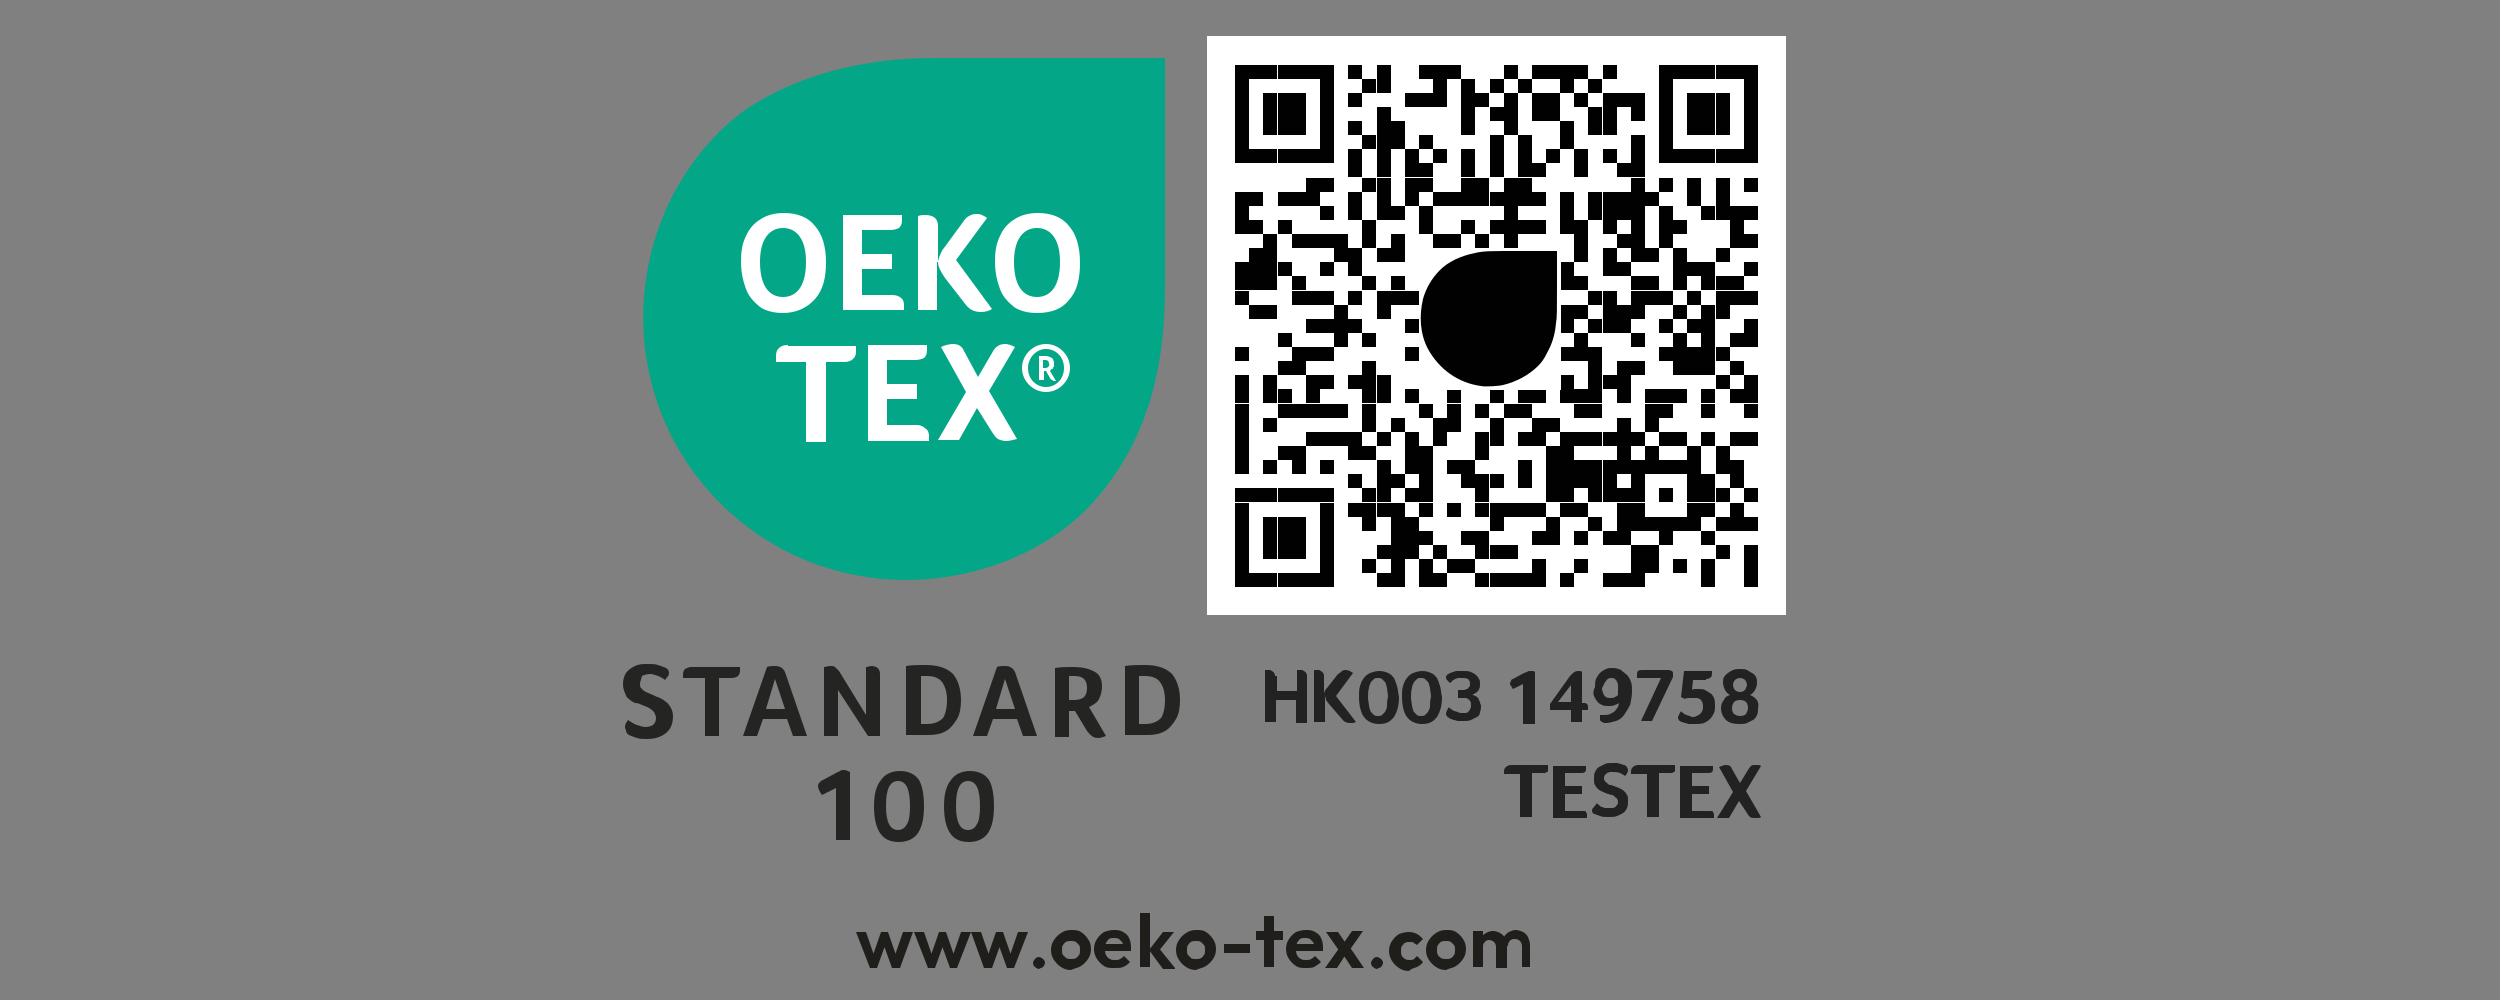
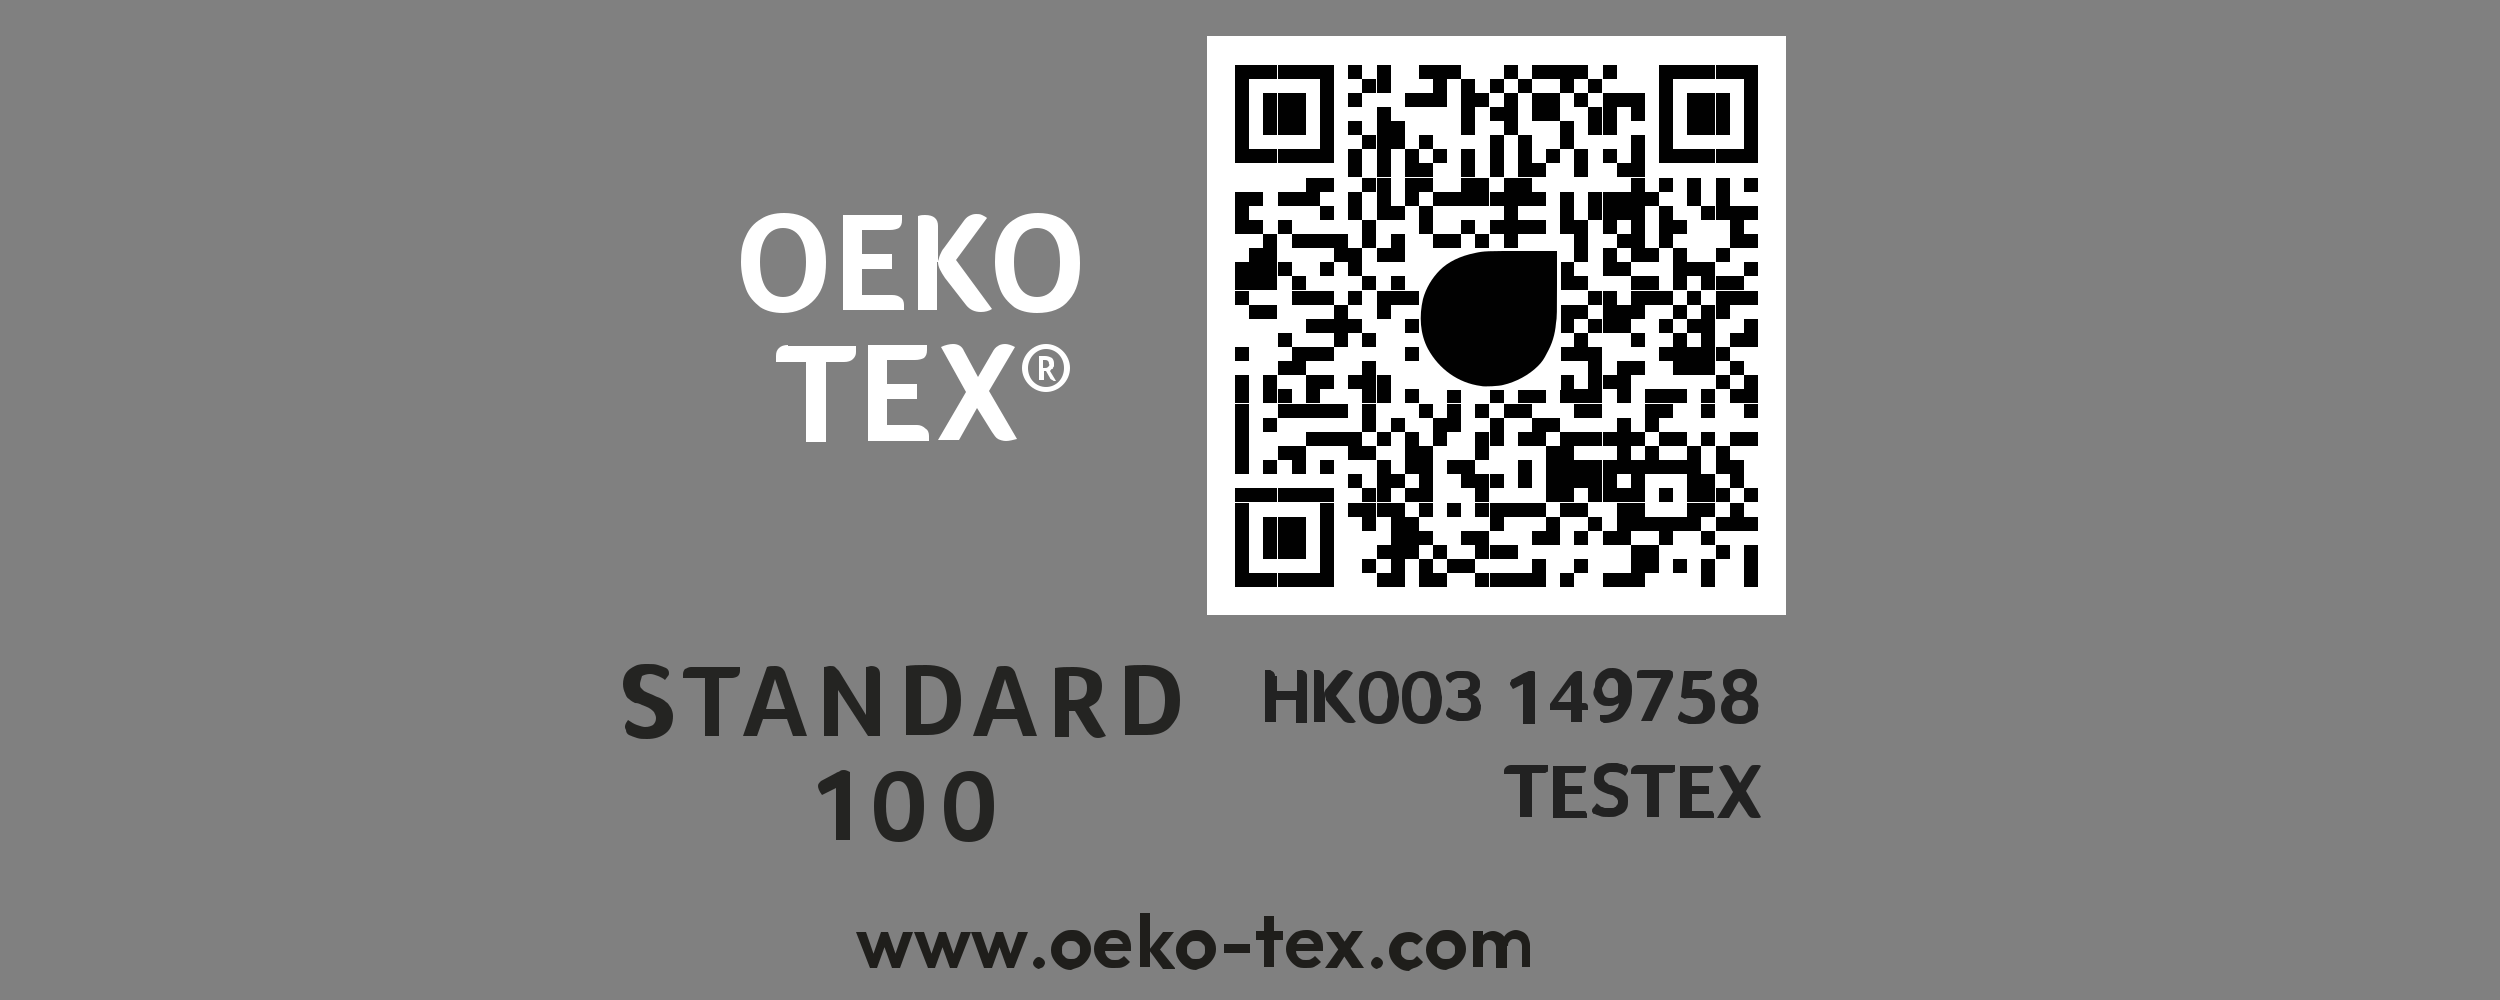
<svg xmlns="http://www.w3.org/2000/svg" version="1.1" x="0px" y="0px" viewBox="0 0 250 100" style="enable-background:new 0 0 250 100;" xml:space="preserve">
  <rect x="0" y="0" width="250" height="100" fill="#808080" stroke="none" />
  <style type="text/css">
	.st0{fill:#1F1E1B;}
	.st1{fill:#04A688;}
	.st2{fill:#FFFFFF;}
	.st3{fill:#242422;}
	.st4{fill:#222222;}
	.st5{fill:#010101;}
</style>
  <g id="Layer_1">
    <g>
      <path class="st0" d="M87.7,96.8l0.9-2.5h-0.3l0.9,2.5H90l1.3-3.6h-1l-0.9,2.6l0.3,0l-0.9-2.6h-0.7l-0.9,2.6l0.3,0l-0.9-2.6h-1    l1.4,3.6H87.7L87.7,96.8z M93.5,96.8l0.9-2.5h-0.3l0.9,2.5h0.7l1.4-3.6h-1l-0.9,2.6l0.3,0l-0.9-2.6h-0.7L93,95.8l0.3,0l-0.9-2.6    h-1l1.4,3.6H93.5L93.5,96.8z M99.2,96.8l0.9-2.5h-0.3l0.9,2.5h0.7l1.4-3.6h-1l-0.9,2.6l0.3,0l-0.9-2.6h-0.7l-0.9,2.6l0.3,0    l-0.9-2.6h-1l1.3,3.6H99.2L99.2,96.8z M104.3,96.7c0.1-0.1,0.2-0.3,0.2-0.4c0-0.2-0.1-0.3-0.2-0.4c-0.1-0.1-0.3-0.2-0.4-0.2    c-0.2,0-0.3,0.1-0.4,0.2c-0.1,0.1-0.2,0.3-0.2,0.4c0,0.2,0.1,0.3,0.2,0.4c0.1,0.1,0.3,0.2,0.4,0.2C104,96.8,104.2,96.8,104.3,96.7     M108.1,96.6c0.3-0.2,0.5-0.4,0.7-0.7c0.2-0.3,0.3-0.6,0.3-1c0-0.4-0.1-0.7-0.3-1c-0.2-0.3-0.4-0.5-0.7-0.7    c-0.3-0.2-0.6-0.2-1-0.2c-0.4,0-0.7,0.1-1,0.3c-0.3,0.2-0.5,0.4-0.7,0.7s-0.3,0.6-0.3,1c0,0.4,0.1,0.7,0.3,1    c0.2,0.3,0.4,0.5,0.7,0.7c0.3,0.2,0.6,0.3,1,0.3C107.5,96.8,107.8,96.8,108.1,96.6 M106.6,95.8c-0.1-0.1-0.2-0.2-0.3-0.3    c-0.1-0.1-0.1-0.3-0.1-0.5c0-0.2,0-0.4,0.1-0.5c0.1-0.1,0.2-0.3,0.3-0.3c0.1-0.1,0.3-0.1,0.5-0.1c0.2,0,0.3,0,0.5,0.1    c0.1,0.1,0.2,0.2,0.3,0.3c0.1,0.1,0.1,0.3,0.1,0.5c0,0.2,0,0.4-0.1,0.5c-0.1,0.1-0.2,0.3-0.3,0.3c-0.1,0.1-0.3,0.1-0.5,0.1    C106.9,95.9,106.8,95.9,106.6,95.8 M112.3,96.7c0.3-0.1,0.5-0.3,0.7-0.5l-0.6-0.6c-0.1,0.1-0.2,0.2-0.4,0.3    c-0.1,0.1-0.3,0.1-0.5,0.1c-0.2,0-0.4,0-0.5-0.1c-0.2-0.1-0.3-0.2-0.4-0.4c-0.1-0.2-0.1-0.4-0.1-0.6c0-0.2,0-0.4,0.1-0.6    c0.1-0.2,0.2-0.3,0.3-0.4c0.1-0.1,0.3-0.1,0.5-0.1c0.2,0,0.3,0,0.5,0.1c0.1,0.1,0.2,0.2,0.3,0.3c0.1,0.1,0.1,0.3,0.1,0.5l0.4-0.3    l-2.6,0v0.7l3,0c0-0.1,0-0.2,0-0.2c0-0.1,0-0.1,0-0.2c0-0.4-0.1-0.7-0.2-0.9c-0.1-0.3-0.4-0.5-0.6-0.6c-0.3-0.2-0.6-0.2-0.9-0.2    c-0.4,0-0.7,0.1-1,0.2c-0.3,0.2-0.5,0.4-0.7,0.7c-0.2,0.3-0.3,0.6-0.3,1c0,0.4,0.1,0.7,0.3,1c0.2,0.3,0.4,0.5,0.7,0.7    c0.3,0.2,0.6,0.2,1,0.2C111.8,96.8,112.1,96.8,112.3,96.7 M117.5,96.8l-1.7-2.1l0,0.5l1.6-2h-1.1l-1.4,1.8l1.4,1.9H117.5    L117.5,96.8z M115,91.3h-1v5.4h1V91.3L115,91.3z M120.6,96.6c0.3-0.2,0.5-0.4,0.7-0.7c0.2-0.3,0.3-0.6,0.3-1c0-0.4-0.1-0.7-0.3-1    c-0.2-0.3-0.4-0.5-0.7-0.7c-0.3-0.2-0.6-0.2-1-0.2c-0.4,0-0.7,0.1-1,0.3c-0.3,0.2-0.5,0.4-0.7,0.7c-0.2,0.3-0.3,0.6-0.3,1    c0,0.4,0.1,0.7,0.3,1c0.2,0.3,0.4,0.5,0.7,0.7c0.3,0.2,0.6,0.3,1,0.3C120,96.8,120.3,96.8,120.6,96.6 M119.1,95.8    c-0.1-0.1-0.2-0.2-0.3-0.3c-0.1-0.1-0.1-0.3-0.1-0.5c0-0.2,0-0.4,0.1-0.5c0.1-0.1,0.2-0.3,0.3-0.3c0.1-0.1,0.3-0.1,0.5-0.1    c0.2,0,0.3,0,0.5,0.1c0.1,0.1,0.2,0.2,0.3,0.3c0.1,0.1,0.1,0.3,0.1,0.5c0,0.2,0,0.4-0.1,0.5c-0.1,0.1-0.2,0.3-0.3,0.3    c-0.1,0.1-0.3,0.1-0.5,0.1C119.4,95.9,119.2,95.9,119.1,95.8 M125,94.4h-2.6v0.9h2.6V94.4L125,94.4z M127.4,91.6h-1v5.1h1V91.6    L127.4,91.6z M128.3,93.1h-2.7V94h2.7V93.1L128.3,93.1z M131.4,96.7c0.2-0.1,0.5-0.3,0.7-0.5l-0.6-0.6c-0.1,0.1-0.2,0.2-0.4,0.3    c-0.1,0.1-0.3,0.1-0.5,0.1c-0.2,0-0.4,0-0.5-0.1c-0.2-0.1-0.3-0.2-0.4-0.4c-0.1-0.2-0.1-0.4-0.1-0.6c0-0.2,0-0.4,0.1-0.6    c0.1-0.2,0.2-0.3,0.3-0.4c0.1-0.1,0.3-0.1,0.5-0.1c0.2,0,0.3,0,0.5,0.1c0.1,0.1,0.2,0.2,0.3,0.3c0.1,0.1,0.1,0.3,0.1,0.5l0.4-0.3    l-2.6,0v0.7l3.1,0c0-0.1,0-0.2,0-0.2c0-0.1,0-0.1,0-0.2c0-0.4-0.1-0.7-0.2-0.9c-0.1-0.3-0.4-0.5-0.6-0.6c-0.3-0.2-0.6-0.2-0.9-0.2    c-0.4,0-0.7,0.1-1,0.2c-0.3,0.2-0.5,0.4-0.7,0.7c-0.2,0.3-0.3,0.6-0.3,1c0,0.4,0.1,0.7,0.3,1c0.2,0.3,0.4,0.5,0.7,0.7    c0.3,0.2,0.6,0.2,1,0.2C130.9,96.8,131.2,96.8,131.4,96.7 M136.4,96.8l-1.5-2.2l-0.2-0.1l-0.9-1.3h-1.2l1.4,2l0.2,0.1l1,1.5H136.4    L136.4,96.8z M133.7,96.8l0.9-1.4l-0.6-0.7l-1.5,2.1H133.7L133.7,96.8z M136.3,93.1h-1.1l-0.9,1.3l0.6,0.7L136.3,93.1L136.3,93.1z     M138.1,96.7c0.1-0.1,0.2-0.3,0.2-0.4c0-0.2-0.1-0.3-0.2-0.4c-0.1-0.1-0.3-0.2-0.4-0.2c-0.2,0-0.3,0.1-0.4,0.2    c-0.1,0.1-0.2,0.3-0.2,0.4c0,0.2,0.1,0.3,0.2,0.4c0.1,0.1,0.3,0.2,0.4,0.2C137.8,96.8,138,96.8,138.1,96.7 M141.7,96.7    c0.2-0.1,0.5-0.3,0.6-0.5l-0.6-0.6c-0.1,0.1-0.2,0.2-0.3,0.3c-0.1,0.1-0.3,0.1-0.4,0.1c-0.2,0-0.3,0-0.5-0.1    c-0.1-0.1-0.3-0.2-0.3-0.3c-0.1-0.1-0.1-0.3-0.1-0.5c0-0.2,0-0.4,0.1-0.5c0.1-0.1,0.2-0.3,0.3-0.3c0.1-0.1,0.3-0.1,0.5-0.1    c0.2,0,0.3,0,0.4,0.1c0.1,0.1,0.2,0.1,0.3,0.2l0.6-0.6c-0.2-0.2-0.4-0.4-0.6-0.5c-0.2-0.1-0.5-0.2-0.8-0.2c-0.4,0-0.7,0.1-1,0.2    c-0.3,0.2-0.5,0.4-0.7,0.7s-0.3,0.6-0.3,1c0,0.3,0.1,0.7,0.3,1c0.2,0.3,0.4,0.5,0.7,0.7c0.3,0.2,0.6,0.3,1,0.3    C141.2,96.8,141.5,96.8,141.7,96.7 M145.6,96.6c0.3-0.2,0.5-0.4,0.7-0.7c0.2-0.3,0.3-0.6,0.3-1c0-0.4-0.1-0.7-0.3-1    c-0.2-0.3-0.4-0.5-0.7-0.7c-0.3-0.2-0.6-0.2-1-0.2c-0.4,0-0.7,0.1-1,0.3c-0.3,0.2-0.5,0.4-0.7,0.7c-0.2,0.3-0.3,0.6-0.3,1    c0,0.4,0.1,0.7,0.3,1c0.2,0.3,0.4,0.5,0.7,0.7c0.3,0.2,0.6,0.3,1,0.3C145,96.8,145.3,96.8,145.6,96.6 M144.1,95.8    c-0.1-0.1-0.3-0.2-0.3-0.3c-0.1-0.1-0.1-0.3-0.1-0.5c0-0.2,0-0.4,0.1-0.5c0.1-0.1,0.2-0.3,0.3-0.3c0.1-0.1,0.3-0.1,0.5-0.1    c0.2,0,0.3,0,0.5,0.1c0.1,0.1,0.2,0.2,0.3,0.3c0.1,0.1,0.1,0.3,0.1,0.5c0,0.2,0,0.4-0.1,0.5c-0.1,0.1-0.2,0.3-0.3,0.3    c-0.1,0.1-0.3,0.1-0.5,0.1C144.4,95.9,144.3,95.9,144.1,95.8 M148.3,93.1h-1v3.6h1V93.1L148.3,93.1z M150.7,96.8v-2.3    c0-0.3-0.1-0.5-0.2-0.7c-0.1-0.2-0.3-0.4-0.5-0.5c-0.2-0.1-0.4-0.2-0.7-0.2c-0.3,0-0.5,0.1-0.7,0.2c-0.2,0.1-0.4,0.3-0.5,0.5    c-0.1,0.2-0.2,0.4-0.2,0.7l0.4,0.2c0-0.1,0-0.3,0.1-0.4c0.1-0.1,0.1-0.2,0.2-0.2c0.1-0.1,0.2-0.1,0.3-0.1c0.2,0,0.4,0.1,0.5,0.2    c0.1,0.1,0.2,0.3,0.2,0.5v2.1H150.7L150.7,96.8z M153,96.8v-2.3c0-0.3-0.1-0.5-0.2-0.8c-0.1-0.2-0.3-0.4-0.5-0.5    c-0.2-0.1-0.5-0.2-0.7-0.2c-0.3,0-0.5,0.1-0.7,0.2c-0.2,0.1-0.4,0.3-0.5,0.5c-0.1,0.2-0.2,0.5-0.2,0.8l0.6,0.1    c0-0.1,0-0.3,0.1-0.4c0.1-0.1,0.1-0.2,0.2-0.2c0.1-0.1,0.2-0.1,0.4-0.1c0.2,0,0.4,0.1,0.5,0.2c0.1,0.1,0.2,0.3,0.2,0.5v2.1H153    L153,96.8z" />
-       <path class="st1" d="M72,50.3c5.6,5.6,12.6,7.7,18.5,7.7c7.3,0,14.6-2.9,19.1-8.1s6.9-11.8,6.9-21.1V5.8H93.5    c-9.5,0-15.5,2.9-18.7,5c-3.3,2.2-9.2,8.2-10.3,17.9C63.6,36.4,66.1,44.4,72,50.3" />
      <path class="st2" d="M76.6,28.8c-0.4-0.6-0.6-1.5-0.6-2.6c0-1.1,0.2-1.9,0.6-2.5c0.4-0.6,1-0.9,1.7-0.9c0.7,0,1.3,0.3,1.7,0.9    c0.4,0.6,0.6,1.4,0.6,2.5c0,1.1-0.2,2-0.6,2.6c-0.4,0.6-1,0.9-1.7,0.9C77.6,29.7,77,29.4,76.6,28.8 M81.5,29.9    c0.8-0.9,1.1-2.1,1.1-3.7c0-1.6-0.4-2.8-1.1-3.6c-0.7-0.9-1.8-1.3-3.1-1.3c-0.9,0-1.7,0.2-2.3,0.6c-0.7,0.4-1.2,1-1.5,1.7    c-0.4,0.8-0.5,1.6-0.5,2.6c0,1,0.2,1.9,0.5,2.7c0.3,0.8,0.8,1.3,1.4,1.8c0.6,0.4,1.4,0.6,2.3,0.6C79.6,31.3,80.7,30.8,81.5,29.9" />
      <path class="st2" d="M90.4,30.8c0-0.1,0-0.2,0-0.3c0-0.3-0.1-0.6-0.3-0.7c-0.2-0.2-0.5-0.3-0.9-0.3h-3v-2.6h3v-1.5h-3V23H89    c0.4,0,0.7-0.1,0.9-0.2c0.2-0.2,0.3-0.4,0.3-0.8c0-0.2,0-0.4,0-0.5h-5.9V31h6.1C90.4,30.9,90.4,30.8,90.4,30.8" />
      <path class="st2" d="M93.8,26.2c0,0.5,0.3,1,0.7,1.6l2.1,2.7c0.4,0.5,0.9,0.7,1.5,0.7c0.4,0,0.8-0.1,1.1-0.3L95.6,26l3.1-4.2    c-0.1-0.1-0.3-0.2-0.5-0.3c-0.2-0.1-0.4-0.1-0.6-0.1c-0.3,0-0.5,0.1-0.7,0.2c-0.2,0.1-0.4,0.3-0.6,0.6l-1.9,2.6    c-0.2,0.2-0.3,0.5-0.4,0.7c-0.1,0.2-0.1,0.4-0.2,0.6v-3.5c0-0.7-0.4-1.1-1.3-1.1c-0.2,0-0.4,0-0.7,0.1V31h1.9V26.2L93.8,26.2z" />
      <path class="st2" d="M105.4,28.8c-0.4,0.6-1,0.9-1.7,0.9c-0.7,0-1.3-0.3-1.7-0.9c-0.4-0.6-0.6-1.5-0.6-2.6c0-1.1,0.2-1.9,0.6-2.5    c0.4-0.6,1-0.9,1.7-0.9c0.7,0,1.3,0.3,1.7,0.9c0.4,0.6,0.6,1.4,0.6,2.5C106,27.3,105.8,28.2,105.4,28.8 M106.9,22.6    c-0.7-0.9-1.8-1.3-3.1-1.3c-0.9,0-1.7,0.2-2.3,0.6c-0.7,0.4-1.2,1-1.5,1.7c-0.4,0.8-0.5,1.6-0.5,2.6c0,1,0.2,1.9,0.5,2.7    c0.3,0.8,0.8,1.3,1.4,1.8c0.6,0.4,1.4,0.6,2.3,0.6c1.4,0,2.5-0.4,3.2-1.3c0.8-0.9,1.1-2.1,1.1-3.7C108,24.6,107.6,23.4,106.9,22.6    " />
      <path class="st2" d="M104.6,38.7c-1,0-1.8-0.8-1.8-1.9c0-1,0.8-1.9,1.8-1.9c1,0,1.8,0.8,1.8,1.9C106.4,37.9,105.6,38.7,104.6,38.7     M104.6,34.4c-1.3,0-2.4,1.1-2.4,2.4c0,1.3,1.1,2.4,2.4,2.4c1.3,0,2.4-1.1,2.4-2.4C107,35.5,105.9,34.4,104.6,34.4" />
      <path class="st2" d="M104.8,36.7c-0.1,0.1-0.2,0.1-0.3,0.1h-0.2v-0.8c0,0,0,0,0.1,0c0,0,0.1,0,0.1,0c0.1,0,0.2,0,0.3,0.1    c0.1,0.1,0.1,0.2,0.1,0.3C105,36.5,104.9,36.6,104.8,36.7 M105.2,36.9c0.1,0,0.1-0.1,0.1-0.1c0-0.1,0.1-0.1,0.1-0.2    c0-0.1,0-0.2,0-0.3c0-0.2-0.1-0.4-0.2-0.5c-0.2-0.1-0.4-0.2-0.7-0.2c-0.1,0-0.2,0-0.3,0c-0.1,0-0.2,0-0.3,0V38h0.5v-0.9h0.2    l0.4,0.7c0,0.1,0.1,0.1,0.2,0.2c0.1,0,0.1,0.1,0.2,0.1c0,0,0.1,0,0.1,0c0,0,0.1,0,0.1,0l-0.6-1C105.1,37,105.1,36.9,105.2,36.9" />
      <path class="st2" d="M78.8,34.5c-0.4,0-0.7,0.1-0.9,0.3c-0.2,0.2-0.3,0.4-0.3,0.8c0,0.2,0,0.4,0,0.6h3v8h2v-8h1.8    c0.4,0,0.7-0.1,0.9-0.3c0.2-0.2,0.3-0.4,0.3-0.7c0-0.2,0-0.4,0-0.6H78.8L78.8,34.5z" />
      <path class="st2" d="M91.7,42.5h-3v-2.6h3v-1.5h-3V36h2.8c0.4,0,0.7-0.1,0.9-0.2c0.2-0.2,0.3-0.4,0.3-0.8c0-0.2,0-0.4,0-0.5h-5.9    v9.6h6.1c0-0.1,0-0.2,0-0.2c0-0.1,0-0.2,0-0.3c0-0.3-0.1-0.6-0.3-0.7C92.3,42.6,92,42.5,91.7,42.5" />
      <path class="st2" d="M101.5,34.7c-0.4-0.2-0.7-0.3-1-0.3c-0.3,0-0.6,0.1-0.7,0.2c-0.2,0.1-0.4,0.3-0.6,0.7l-1.4,2.4l-1.4-2.6    c-0.2-0.5-0.6-0.7-1.1-0.7c-0.3,0-0.8,0.1-1.2,0.3l2.5,4.5l-2.8,4.8h2.1l1.8-3.2l1.5,2.4c0.2,0.3,0.4,0.6,0.6,0.7    c0.2,0.1,0.5,0.2,0.8,0.2c0.3,0,0.7-0.1,1.1-0.2l-2.8-4.8L101.5,34.7L101.5,34.7z" />
      <path class="st3" d="M62.8,72c0.3,0.2,0.6,0.4,0.9,0.5c0.3,0.1,0.6,0.2,0.8,0.2c0.4,0,0.6-0.1,0.8-0.2c0.2-0.2,0.3-0.4,0.3-0.7    c0-0.2-0.1-0.4-0.2-0.6c-0.1-0.1-0.3-0.3-0.5-0.4c-0.2-0.1-0.4-0.2-0.7-0.3c-0.2-0.1-0.4-0.2-0.7-0.2c-0.2-0.1-0.4-0.2-0.6-0.4    c-0.2-0.1-0.3-0.3-0.4-0.6c-0.1-0.2-0.2-0.5-0.2-0.9c0-0.4,0.1-0.8,0.3-1.1c0.2-0.3,0.5-0.5,0.9-0.7c0.4-0.2,0.8-0.2,1.3-0.2    c0.4,0,0.7,0,1,0.1c0.3,0.1,0.6,0.2,0.8,0.3c0.2,0.1,0.3,0.3,0.3,0.5c0,0.1,0,0.2-0.1,0.3c-0.1,0.1-0.2,0.3-0.3,0.4    c-0.2-0.2-0.5-0.3-0.7-0.4c-0.3-0.1-0.5-0.2-0.8-0.2c-0.3,0-0.6,0.1-0.8,0.2C64.1,68,64,68.2,64,68.4c0,0.1,0,0.3,0.1,0.4    c0.1,0.1,0.2,0.2,0.3,0.3c0.2,0.1,0.4,0.2,0.9,0.4c0.2,0.1,0.4,0.2,0.7,0.3c0.2,0.1,0.4,0.2,0.6,0.4c0.2,0.1,0.3,0.3,0.5,0.6    c0.1,0.2,0.2,0.5,0.2,0.8c0,0.7-0.2,1.3-0.7,1.7c-0.5,0.4-1.1,0.6-1.9,0.6c-0.4,0-0.7,0-1-0.1c-0.3-0.1-0.6-0.2-0.8-0.3    c-0.2-0.1-0.3-0.3-0.3-0.5C62.4,72.7,62.5,72.4,62.8,72" />
      <path class="st3" d="M70.5,67.8h-2.2c0-0.1,0-0.3,0-0.4c0-0.2,0.1-0.4,0.2-0.5c0.2-0.1,0.4-0.2,0.6-0.2H74c0,0.1,0,0.3,0,0.4    c0,0.2-0.1,0.4-0.2,0.5c-0.1,0.1-0.4,0.2-0.6,0.2h-1.3v5.8h-1.4V67.8L70.5,67.8z" />
      <path class="st3" d="M77.5,67.9l-0.9,3h1.9L77.5,67.9L77.5,67.9z M79.3,73.6l-0.6-1.7h-2.4l-0.6,1.7h-1.4l2.4-6.9    c0.2-0.1,0.5-0.1,0.8-0.1c0.5,0,0.8,0.2,1,0.6l2.2,6.4H79.3L79.3,73.6z" />
      <path class="st3" d="M88,73.6h-1.2l-3-4.6v4.6h-1.4v-6.9c0.2,0,0.4-0.1,0.6-0.1c0.2,0,0.4,0,0.5,0.1c0.1,0.1,0.2,0.2,0.4,0.4    l2.7,4.4v-4.8c0.2,0,0.4-0.1,0.5-0.1c0.6,0,0.9,0.3,0.9,0.8V73.6L88,73.6z" />
      <path class="st3" d="M94.7,70c0-0.8-0.2-1.4-0.5-1.8c-0.3-0.4-0.8-0.6-1.5-0.6c-0.2,0-0.4,0-0.6,0v4.8h0.6c0.7,0,1.2-0.2,1.6-0.6    C94.5,71.5,94.7,70.9,94.7,70 M96.1,70c0,0.7-0.1,1.4-0.4,1.9c-0.3,0.5-0.7,1-1.1,1.2c-0.5,0.3-1.1,0.4-1.8,0.4h-2.2v-6.9    c0.6-0.1,1.3-0.1,2-0.1c1.2,0,2.1,0.3,2.7,0.9C95.8,68,96.1,68.9,96.1,70" />
      <path class="st3" d="M100.5,67.9l-0.9,3h1.9L100.5,67.9L100.5,67.9z M102.3,73.6l-0.6-1.7h-2.4l-0.6,1.7h-1.4l2.4-6.9    c0.2-0.1,0.5-0.1,0.8-0.1c0.5,0,0.8,0.2,1,0.6l2.2,6.4H102.3L102.3,73.6z" />
      <path class="st3" d="M108.7,68.8c0-0.4-0.1-0.7-0.3-0.9c-0.2-0.2-0.5-0.3-1-0.3c-0.1,0-0.2,0-0.3,0c-0.1,0-0.2,0-0.2,0V70h0.5    c0.4,0,0.8-0.1,1-0.3C108.6,69.5,108.7,69.2,108.7,68.8 M110.2,68.6c0,0.5-0.1,0.9-0.3,1.3c-0.2,0.4-0.6,0.6-1,0.8l1.7,2.9    c-0.3,0.1-0.5,0.2-0.8,0.2c-0.3,0-0.5-0.1-0.6-0.2c-0.2-0.1-0.3-0.3-0.5-0.5l-1.2-2h-0.6v2.6h-1.4v-6.9c0.6-0.1,1.2-0.1,1.8-0.1    c1,0,1.7,0.2,2.2,0.5C109.9,67.4,110.2,67.9,110.2,68.6" />
      <path class="st3" d="M116.5,70c0-0.8-0.2-1.4-0.5-1.8c-0.3-0.4-0.8-0.6-1.5-0.6c-0.2,0-0.4,0-0.6,0v4.8h0.6c0.7,0,1.2-0.2,1.6-0.6    C116.3,71.5,116.5,70.9,116.5,70 M118,70c0,0.7-0.1,1.4-0.4,1.9c-0.3,0.5-0.7,1-1.1,1.2c-0.5,0.3-1.1,0.4-1.8,0.4h-2.2v-6.9    c0.6-0.1,1.3-0.1,2-0.1c1.2,0,2.1,0.3,2.7,0.9C117.7,68,118,68.9,118,70" />
      <path class="st3" d="M83.6,84v-5.2l-1.4,0.7c-0.3-0.4-0.4-0.7-0.4-0.9c0-0.2,0.1-0.3,0.3-0.5l1.5-0.8c0.1-0.1,0.3-0.1,0.4-0.2    c0.1-0.1,0.3-0.1,0.4-0.1c0.2,0,0.4,0.1,0.6,0.2V84H83.6L83.6,84z" />
      <path class="st3" d="M91,80.6c0-0.8-0.1-1.5-0.3-1.9c-0.2-0.4-0.5-0.6-0.9-0.6c-0.4,0-0.7,0.2-0.9,0.6c-0.2,0.4-0.3,1-0.3,1.9    c0,0.8,0.1,1.4,0.3,1.8c0.2,0.4,0.5,0.6,0.9,0.6c0.4,0,0.7-0.2,0.9-0.6C90.9,82.1,91,81.5,91,80.6 M92.4,80.6    c0,1.2-0.2,2.1-0.6,2.7c-0.4,0.6-1.1,0.9-1.9,0.9c-0.9,0-1.5-0.3-1.9-0.9c-0.4-0.6-0.6-1.5-0.6-2.7c0-1.1,0.2-2,0.7-2.6    c0.4-0.6,1.1-0.9,1.9-0.9c0.8,0,1.5,0.3,1.9,0.9C92.2,78.5,92.4,79.4,92.4,80.6" />
      <path class="st3" d="M98,80.6c0-0.8-0.1-1.5-0.3-1.9c-0.2-0.4-0.5-0.6-0.9-0.6c-0.4,0-0.7,0.2-0.9,0.6c-0.2,0.4-0.3,1-0.3,1.9    c0,0.8,0.1,1.4,0.3,1.8c0.2,0.4,0.5,0.6,0.9,0.6c0.4,0,0.7-0.2,0.9-0.6C97.9,82.1,98,81.5,98,80.6 M99.4,80.6    c0,1.2-0.2,2.1-0.6,2.7c-0.4,0.6-1.1,0.9-1.9,0.9c-0.9,0-1.5-0.3-1.9-0.9c-0.4-0.6-0.6-1.5-0.6-2.7c0-1.1,0.2-2,0.7-2.6    c0.4-0.6,1.1-0.9,1.9-0.9c0.8,0,1.5,0.3,1.9,0.9C99.2,78.5,99.4,79.4,99.4,80.6" />
      <path class="st4" d="M127.5,67.6c0-0.1,0-0.2-0.1-0.3c0-0.1-0.1-0.1-0.2-0.2c-0.1,0-0.1-0.1-0.2-0.1s-0.2,0-0.2,0c0,0-0.1,0-0.1,0    c0,0-0.1,0-0.1,0c0,0-0.1,0-0.1,0v5.2h1.1V70h2v2.3h1.1v-4.7c0-0.1,0-0.2-0.1-0.3c0-0.1-0.1-0.1-0.2-0.2c-0.1,0-0.1-0.1-0.2-0.1    s-0.2,0-0.2,0c0,0-0.1,0-0.1,0c0,0-0.1,0-0.1,0c0,0-0.1,0-0.1,0v2.1h-2V67.6L127.5,67.6z M134.2,71.9c0.2,0.3,0.5,0.4,0.8,0.4    c0.1,0,0.2,0,0.3,0c0.1,0,0.2-0.1,0.3-0.1l-2-2.6l1.7-2.3c-0.1-0.1-0.2-0.1-0.3-0.2c-0.1,0-0.2-0.1-0.4-0.1c-0.1,0-0.3,0-0.4,0.1    c-0.1,0.1-0.2,0.2-0.4,0.3l-1.1,1.4c-0.1,0.1-0.2,0.2-0.2,0.3c-0.1,0.1-0.1,0.2-0.1,0.4v-1.9c0-0.1,0-0.2-0.1-0.3    c0-0.1-0.1-0.1-0.2-0.2c-0.1,0-0.1-0.1-0.2-0.1s-0.2,0-0.2,0c0,0-0.1,0-0.1,0c0,0-0.1,0-0.1,0c0,0-0.1,0-0.1,0v5.2h1.1v-2.7    c0,0.2,0.1,0.3,0.1,0.5c0.1,0.1,0.2,0.3,0.3,0.4L134.2,71.9L134.2,71.9z M139.7,68.6c-0.1-0.3-0.2-0.6-0.3-0.8    c-0.2-0.2-0.3-0.4-0.6-0.5c-0.2-0.1-0.5-0.2-0.9-0.2c-0.3,0-0.6,0.1-0.9,0.2c-0.2,0.1-0.5,0.3-0.6,0.5c-0.2,0.2-0.3,0.5-0.4,0.8    c-0.1,0.3-0.1,0.7-0.1,1.1c0,0.9,0.2,1.6,0.5,2c0.3,0.4,0.8,0.7,1.5,0.7c0.7,0,1.1-0.2,1.5-0.7c0.3-0.5,0.5-1.1,0.5-2    C139.8,69.3,139.8,68.9,139.7,68.6L139.7,68.6z M138.7,70.6c0,0.2-0.1,0.4-0.2,0.6c-0.1,0.1-0.2,0.2-0.3,0.3    c-0.1,0.1-0.2,0.1-0.4,0.1c-0.1,0-0.3,0-0.4-0.1c-0.1-0.1-0.2-0.2-0.3-0.3c-0.1-0.1-0.1-0.3-0.2-0.6c0-0.2-0.1-0.5-0.1-0.9    c0-0.3,0-0.6,0.1-0.9c0-0.2,0.1-0.4,0.2-0.6c0.1-0.1,0.2-0.2,0.3-0.3c0.1-0.1,0.2-0.1,0.4-0.1c0.1,0,0.3,0,0.4,0.1    c0.1,0.1,0.2,0.2,0.3,0.3c0.1,0.1,0.1,0.3,0.2,0.6c0,0.2,0.1,0.5,0.1,0.9C138.7,70,138.7,70.3,138.7,70.6L138.7,70.6z M144,68.6    c-0.1-0.3-0.2-0.6-0.3-0.8c-0.2-0.2-0.3-0.4-0.6-0.5c-0.2-0.1-0.5-0.2-0.9-0.2c-0.3,0-0.6,0.1-0.9,0.2c-0.2,0.1-0.5,0.3-0.6,0.5    c-0.2,0.2-0.3,0.5-0.4,0.8c-0.1,0.3-0.1,0.7-0.1,1.1c0,0.9,0.2,1.6,0.5,2c0.3,0.4,0.8,0.7,1.5,0.7c0.7,0,1.1-0.2,1.5-0.7    c0.3-0.5,0.5-1.1,0.5-2C144.1,69.3,144.1,68.9,144,68.6L144,68.6z M143,70.6c0,0.2-0.1,0.4-0.2,0.6c-0.1,0.1-0.2,0.2-0.3,0.3    c-0.1,0.1-0.2,0.1-0.4,0.1c-0.1,0-0.3,0-0.4-0.1c-0.1-0.1-0.2-0.2-0.3-0.3c-0.1-0.1-0.1-0.3-0.2-0.6c0-0.2-0.1-0.5-0.1-0.9    c0-0.3,0-0.6,0.1-0.9c0-0.2,0.1-0.4,0.2-0.6c0.1-0.1,0.2-0.2,0.3-0.3c0.1-0.1,0.2-0.1,0.4-0.1c0.1,0,0.3,0,0.4,0.1    c0.1,0.1,0.2,0.2,0.3,0.3c0.1,0.1,0.1,0.3,0.2,0.6c0,0.2,0.1,0.5,0.1,0.9C143,70,143,70.3,143,70.6L143,70.6z M148,70.2    c-0.1-0.1-0.1-0.3-0.2-0.4c-0.1-0.1-0.2-0.2-0.3-0.2c-0.1-0.1-0.2-0.1-0.3-0.1c0.1,0,0.1-0.1,0.2-0.1c0.1-0.1,0.2-0.1,0.3-0.2    c0.1-0.1,0.2-0.2,0.2-0.3c0.1-0.1,0.1-0.3,0.1-0.5c0-0.2,0-0.4-0.1-0.5c-0.1-0.2-0.2-0.3-0.3-0.4c-0.1-0.1-0.3-0.2-0.5-0.3    c-0.2-0.1-0.5-0.1-0.8-0.1c-0.2,0-0.4,0-0.6,0c-0.2,0-0.3,0.1-0.4,0.1c-0.1,0-0.2,0.1-0.3,0.1c-0.1,0.1-0.2,0.1-0.2,0.1    c0,0-0.1,0.1-0.1,0.1c0,0-0.1,0.1-0.1,0.2c0,0.1,0,0.2,0.1,0.3c0.1,0.1,0.2,0.2,0.3,0.3c0.1-0.1,0.2-0.1,0.2-0.2    c0.1-0.1,0.2-0.1,0.3-0.2c0.1,0,0.2-0.1,0.3-0.1c0.1,0,0.2,0,0.4,0c0.2,0,0.4,0,0.6,0.1c0.1,0.1,0.2,0.2,0.2,0.5    c0,0.1,0,0.3-0.1,0.3c-0.1,0.1-0.1,0.2-0.2,0.2c-0.1,0-0.2,0.1-0.3,0.1c-0.1,0-0.2,0-0.2,0h-0.4v0.8h0.4c0.1,0,0.2,0,0.3,0    c0.1,0,0.2,0,0.3,0.1c0.1,0.1,0.2,0.1,0.2,0.2c0.1,0.1,0.1,0.2,0.1,0.4c0,0.2,0,0.3-0.1,0.4c0,0.1-0.1,0.2-0.2,0.3    c-0.1,0.1-0.2,0.1-0.3,0.1c-0.1,0-0.2,0-0.3,0c-0.2,0-0.3,0-0.4-0.1c-0.1,0-0.3-0.1-0.4-0.1c-0.1-0.1-0.2-0.1-0.3-0.2    c-0.1-0.1-0.2-0.1-0.2-0.2c-0.2,0.3-0.3,0.5-0.3,0.7c0,0.1,0,0.1,0.1,0.2c0,0.1,0.1,0.1,0.2,0.2c0.1,0,0.1,0.1,0.2,0.1    c0.1,0,0.2,0.1,0.3,0.1c0.1,0,0.3,0.1,0.4,0.1c0.2,0,0.3,0,0.5,0c0.3,0,0.6,0,0.8-0.1c0.2-0.1,0.4-0.2,0.6-0.3    c0.2-0.1,0.3-0.3,0.3-0.5c0.1-0.2,0.1-0.4,0.1-0.7C148.1,70.5,148,70.4,148,70.2L148,70.2z M153.5,72.3v-5.1c0,0-0.1-0.1-0.2-0.1    c-0.1,0-0.2,0-0.3,0c-0.1,0-0.2,0-0.3,0.1c-0.1,0-0.2,0.1-0.3,0.1l-1.1,0.6c-0.1,0-0.2,0.1-0.2,0.2c0,0.1-0.1,0.1-0.1,0.2    c0,0.1,0,0.2,0.1,0.3c0.1,0.1,0.1,0.2,0.2,0.3l1-0.5v4H153.5L153.5,72.3z M157.1,71v1.2h1.1V71h0.6c0,0,0-0.1,0-0.1    c0,0,0-0.1,0-0.1c0,0,0-0.1,0-0.1c0-0.1,0-0.2-0.1-0.3c-0.1-0.1-0.2-0.1-0.3-0.1h-0.2v-3.1c0,0-0.1-0.1-0.2-0.1    c-0.1,0-0.2,0-0.2,0c-0.2,0-0.4,0.1-0.5,0.2c-0.1,0.1-0.2,0.2-0.3,0.3l-2,2.8V71H157.1L157.1,71z M155.8,70.2l1.3-1.7v1.7H155.8    L155.8,70.2z M159.4,69.6c0.1,0.2,0.2,0.4,0.3,0.5c0.1,0.2,0.3,0.3,0.5,0.4c0.2,0.1,0.4,0.1,0.7,0.1c0.2,0,0.4,0,0.6-0.1    c0.2-0.1,0.3-0.1,0.4-0.2c0,0.1-0.1,0.3-0.1,0.4c-0.1,0.1-0.2,0.3-0.3,0.4c-0.1,0.1-0.3,0.2-0.5,0.3c-0.2,0.1-0.4,0.1-0.7,0.1    c-0.1,0-0.2,0-0.3,0c0,0.1,0,0.1,0,0.2c0,0.1,0,0.1,0,0.2c0,0.1,0,0.2,0.1,0.2c0,0.1,0.1,0.1,0.1,0.1c0.1,0,0.1,0.1,0.2,0.1    c0.1,0,0.2,0,0.2,0c0.3,0,0.6-0.1,1-0.2c0.3-0.1,0.6-0.3,0.8-0.6c0.2-0.3,0.4-0.6,0.6-1c0.1-0.4,0.2-0.9,0.2-1.4    c0-0.3,0-0.7-0.1-0.9c-0.1-0.3-0.2-0.5-0.4-0.7c-0.2-0.2-0.4-0.3-0.6-0.5c-0.2-0.1-0.5-0.2-0.8-0.2c-0.3,0-0.5,0-0.7,0.1    c-0.2,0.1-0.4,0.2-0.6,0.4c-0.2,0.2-0.3,0.4-0.4,0.6c-0.1,0.2-0.1,0.5-0.1,0.8C159.3,69.1,159.3,69.4,159.4,69.6L159.4,69.6z     M160.6,68.1c0.1-0.2,0.3-0.3,0.5-0.3c0.2,0,0.3,0,0.4,0.1c0.1,0.1,0.2,0.2,0.2,0.3c0.1,0.1,0.1,0.3,0.1,0.4c0,0.2,0,0.3,0,0.4    c0,0.1,0,0.2,0,0.3c0,0.1,0,0.2,0,0.2c-0.1,0.1-0.1,0.1-0.3,0.2c-0.1,0.1-0.3,0.1-0.5,0.1c-0.3,0-0.5-0.1-0.6-0.3    c-0.1-0.2-0.2-0.4-0.2-0.7C160.4,68.5,160.4,68.3,160.6,68.1L160.6,68.1z M167.3,67.7v-0.3c0-0.1,0-0.2-0.1-0.3    c-0.1,0-0.2-0.1-0.3-0.1h-2.6c-0.2,0-0.4,0-0.5,0.1c-0.1,0.1-0.1,0.2-0.1,0.4c0,0,0,0.1,0,0.1c0,0,0,0.1,0,0.1c0,0,0,0.1,0,0.1    h2.4l-2,4.3h1.1L167.3,67.7L167.3,67.7z M170.6,67.9c0.3,0,0.4-0.1,0.5-0.2c0.1-0.1,0.1-0.2,0.1-0.4c0-0.1,0-0.1,0-0.1    c0,0,0-0.1,0-0.1h-2.8l-0.3,2.6l0.4,0.2c0.1-0.1,0.3-0.1,0.4-0.1c0.1,0,0.3,0,0.5,0c0.1,0,0.2,0,0.3,0c0.1,0,0.2,0.1,0.3,0.1    c0.1,0.1,0.2,0.2,0.2,0.3c0.1,0.1,0.1,0.3,0.1,0.5c0,0.2,0,0.3-0.1,0.4c0,0.1-0.1,0.2-0.2,0.3c-0.1,0.1-0.2,0.1-0.3,0.2    c-0.1,0-0.2,0.1-0.3,0.1c-0.2,0-0.3,0-0.4-0.1c-0.1,0-0.3-0.1-0.4-0.1c-0.1-0.1-0.2-0.1-0.3-0.2c-0.1-0.1-0.2-0.1-0.2-0.2    c-0.1,0.2-0.2,0.3-0.2,0.4c-0.1,0.1-0.1,0.2-0.1,0.3c0,0.1,0,0.1,0.1,0.2c0,0.1,0.1,0.1,0.1,0.1c0,0,0.1,0.1,0.2,0.1    c0.1,0,0.2,0.1,0.3,0.1c0.1,0,0.3,0.1,0.4,0.1c0.2,0,0.4,0,0.6,0c0.3,0,0.6,0,0.9-0.1c0.2-0.1,0.4-0.2,0.6-0.4    c0.2-0.2,0.3-0.4,0.4-0.6c0.1-0.2,0.1-0.5,0.1-0.7c0-0.3,0-0.5-0.1-0.8c-0.1-0.2-0.2-0.4-0.4-0.5c-0.2-0.1-0.3-0.2-0.5-0.3    c-0.2-0.1-0.4-0.1-0.7-0.1c-0.1,0-0.2,0-0.3,0c-0.1,0-0.2,0-0.3,0.1l0.1-1H170.6L170.6,67.9z M175.7,70c-0.2-0.2-0.4-0.4-0.7-0.5    c0.2-0.1,0.4-0.3,0.5-0.5c0.1-0.2,0.2-0.4,0.2-0.7c0-0.2,0-0.4-0.1-0.6c-0.1-0.2-0.2-0.3-0.4-0.4c-0.2-0.1-0.3-0.2-0.5-0.3    c-0.2-0.1-0.4-0.1-0.7-0.1c-0.2,0-0.4,0-0.7,0.1c-0.2,0.1-0.4,0.2-0.5,0.3c-0.2,0.1-0.3,0.3-0.4,0.4c-0.1,0.2-0.1,0.4-0.1,0.6    c0,0.2,0.1,0.5,0.2,0.7c0.1,0.2,0.3,0.4,0.5,0.5c-0.3,0.1-0.5,0.2-0.6,0.5c-0.2,0.2-0.3,0.5-0.3,0.8c0,0.5,0.2,0.9,0.5,1.2    c0.3,0.3,0.8,0.4,1.4,0.4c0.3,0,0.5,0,0.7-0.1c0.2-0.1,0.4-0.2,0.6-0.3c0.2-0.1,0.3-0.3,0.4-0.5s0.1-0.4,0.1-0.7    C175.9,70.5,175.8,70.2,175.7,70L175.7,70z M174.6,71.4c-0.1,0.1-0.3,0.2-0.6,0.2c-0.3,0-0.4-0.1-0.6-0.2    c-0.1-0.1-0.2-0.3-0.2-0.6c0-0.3,0.1-0.4,0.2-0.6c0.1-0.1,0.3-0.2,0.6-0.2c0.3,0,0.5,0.1,0.6,0.2c0.1,0.1,0.2,0.3,0.2,0.6    C174.8,71,174.7,71.2,174.6,71.4L174.6,71.4z M174.5,69c-0.1,0.1-0.3,0.2-0.5,0.2c-0.2,0-0.4-0.1-0.5-0.2    c-0.1-0.1-0.2-0.3-0.2-0.5c0-0.2,0.1-0.4,0.2-0.5s0.3-0.2,0.5-0.2c0.2,0,0.4,0.1,0.5,0.2c0.1,0.1,0.2,0.3,0.2,0.5    C174.7,68.6,174.6,68.8,174.5,69L174.5,69z" />
      <path class="st4" d="M152.1,81.7h1.1v-4.4h1c0.1,0,0.2,0,0.3,0c0.1,0,0.1-0.1,0.2-0.1c0.1,0,0.1-0.1,0.1-0.2c0-0.1,0-0.1,0-0.2    c0-0.1,0-0.2,0-0.3h-3.7c-0.2,0-0.4,0.1-0.5,0.2c-0.1,0.1-0.2,0.2-0.2,0.4c0,0.1,0,0.1,0,0.1c0,0,0,0.1,0,0.2v0h1.6V81.7    L152.1,81.7z M156.5,80.8v-1.4h1.7v-0.8h-1.7v-1.3h1.5c0.3,0,0.4,0,0.5-0.1c0.1-0.1,0.1-0.2,0.1-0.4c0-0.1,0-0.1,0-0.1    c0,0,0-0.1,0-0.1h-3.3v5.2h3.4c0,0,0-0.1,0-0.1c0,0,0-0.1,0-0.1c0-0.1,0-0.1,0-0.2c0-0.1-0.1-0.1-0.1-0.2c0-0.1-0.1-0.1-0.2-0.1    c-0.1,0-0.2,0-0.3,0H156.5L156.5,80.8z M159.3,80.8c-0.1,0.1-0.1,0.2-0.1,0.3c0,0.1,0,0.1,0.1,0.2c0,0.1,0.1,0.1,0.2,0.1    c0.1,0.1,0.3,0.1,0.5,0.2c0.2,0.1,0.5,0.1,0.9,0.1c0.3,0,0.6,0,0.8-0.1c0.2-0.1,0.5-0.2,0.6-0.3c0.2-0.1,0.3-0.3,0.4-0.5    c0.1-0.2,0.1-0.5,0.1-0.7c0-0.3,0-0.5-0.1-0.6c-0.1-0.2-0.2-0.3-0.3-0.4c-0.1-0.1-0.3-0.2-0.5-0.3c-0.2-0.1-0.3-0.1-0.5-0.2    c-0.1,0-0.2-0.1-0.4-0.1c-0.1,0-0.2-0.1-0.3-0.2c-0.1-0.1-0.2-0.1-0.2-0.2c-0.1-0.1-0.1-0.2-0.1-0.3c0-0.1,0-0.2,0.1-0.3    c0.1-0.1,0.1-0.1,0.2-0.2c0.1,0,0.2-0.1,0.3-0.1c0.1,0,0.2,0,0.3,0c0.2,0,0.4,0,0.7,0.1c0.2,0.1,0.4,0.2,0.5,0.3    c0.1-0.1,0.2-0.2,0.2-0.3c0.1-0.1,0.1-0.2,0.1-0.3c0-0.1-0.1-0.3-0.2-0.4c0,0-0.1-0.1-0.2-0.1c-0.1,0-0.2-0.1-0.3-0.1    c-0.1,0-0.3-0.1-0.4-0.1c-0.1,0-0.3,0-0.5,0c-0.3,0-0.5,0-0.7,0.1c-0.2,0.1-0.4,0.2-0.6,0.3c-0.2,0.1-0.3,0.3-0.4,0.5    c-0.1,0.2-0.1,0.4-0.1,0.7c0,0.3,0,0.5,0.1,0.6c0.1,0.2,0.2,0.3,0.3,0.4c0.1,0.1,0.3,0.2,0.5,0.3c0.2,0.1,0.3,0.1,0.5,0.2    c0.1,0,0.3,0.1,0.4,0.1c0.1,0,0.2,0.1,0.3,0.2c0.1,0.1,0.2,0.1,0.2,0.2c0.1,0.1,0.1,0.2,0.1,0.3c0,0.1,0,0.2-0.1,0.3    c-0.1,0.1-0.1,0.2-0.2,0.2c-0.1,0.1-0.2,0.1-0.3,0.1c-0.1,0-0.2,0-0.3,0c-0.1,0-0.3,0-0.4,0c-0.1,0-0.2-0.1-0.3-0.1    c-0.1,0-0.2-0.1-0.3-0.2c-0.1-0.1-0.2-0.1-0.2-0.2C159.5,80.6,159.4,80.7,159.3,80.8L159.3,80.8z M164.8,81.7h1.1v-4.4h1    c0.1,0,0.2,0,0.3,0c0.1,0,0.1-0.1,0.2-0.1c0.1,0,0.1-0.1,0.1-0.2c0-0.1,0-0.1,0-0.2c0-0.1,0-0.2,0-0.3h-3.7    c-0.2,0-0.4,0.1-0.5,0.2c-0.1,0.1-0.2,0.2-0.2,0.4c0,0.1,0,0.1,0,0.1c0,0,0,0.1,0,0.2v0h1.6V81.7L164.8,81.7z M169.2,80.8v-1.4    h1.7v-0.8h-1.7v-1.3h1.5c0.3,0,0.4,0,0.5-0.1c0.1-0.1,0.1-0.2,0.1-0.4c0-0.1,0-0.1,0-0.1c0,0,0-0.1,0-0.1h-3.3v5.2h3.4    c0,0,0-0.1,0-0.1c0,0,0-0.1,0-0.1c0-0.1,0-0.1,0-0.2c0-0.1-0.1-0.1-0.1-0.2c0-0.1-0.1-0.1-0.2-0.1c-0.1,0-0.2,0-0.3,0H169.2    L169.2,80.8z M174.7,81.3c0.1,0.2,0.2,0.3,0.3,0.4c0.1,0.1,0.3,0.1,0.5,0.1c0.1,0,0.2,0,0.3,0c0.1,0,0.2,0,0.3-0.1l-1.5-2.6    l1.5-2.5c-0.1-0.1-0.2-0.1-0.3-0.1c-0.1,0-0.2,0-0.3,0c-0.2,0-0.3,0-0.4,0.1c-0.1,0.1-0.2,0.2-0.3,0.4l-0.8,1.3l-0.8-1.4    c-0.1-0.3-0.3-0.4-0.6-0.4c-0.1,0-0.2,0-0.4,0.1c-0.1,0-0.2,0.1-0.3,0.1l1.4,2.5l-1.6,2.6h1.2l1-1.7L174.7,81.3L174.7,81.3z" />
      <rect x="120.7" y="3.6" class="st2" width="57.9" height="57.9" />
      <path class="st5" d="M144.7,36.1v1.4h1.4v-1.4H144.7L144.7,36.1z M133.4,30.5v1.4h1.4v-1.4H133.4L133.4,30.5z M160.3,48.8v1.4h1.4    v-1.4H160.3L160.3,48.8z M133.4,43.2v1.4h1.4v-1.4H133.4L133.4,43.2z M149,43.2v1.4h1.4v-1.4H149L149,43.2z M165.9,6.5v1.4h1.4    V6.5H165.9L165.9,6.5z M134.8,6.5v1.4h1.4V6.5H134.8L134.8,6.5z M150.4,6.5v1.4h1.4V6.5H150.4L150.4,6.5z M164.5,51.7v1.4h1.4    v-1.4H164.5L164.5,51.7z M134.8,19.2v1.4h1.4v-1.4H134.8L134.8,19.2z M150.4,19.2v1.4h1.4v-1.4H150.4L150.4,19.2z M123.5,13.5v1.4    h1.4v-1.4H123.5L123.5,13.5z M139.1,13.5v1.4h1.4v-1.4H139.1L139.1,13.5z M134.8,31.9v1.4h1.4v-1.4H134.8L134.8,31.9z M150.4,31.9    v1.4h1.4v-1.4H150.4L150.4,31.9z M165.9,31.9v1.4h1.4v-1.4H165.9L165.9,31.9z M123.5,26.2v1.4h1.4v-1.4H123.5L123.5,26.2z     M123.5,38.9v1.4h1.4v-1.4H123.5L123.5,38.9z M170.1,34.7v1.4h1.4v-1.4H170.1L170.1,34.7z M170.1,47.4v1.4h1.4v-1.4H170.1    L170.1,47.4z M129.2,9.3v1.4h1.4V9.3H129.2L129.2,9.3z M171.6,10.7v1.4h1.4v-1.4H171.6L171.6,10.7z M137.7,57.3v1.4h1.4v-1.4    H137.7L137.7,57.3z M126.3,51.7v1.4h1.4v-1.4H126.3L126.3,51.7z M127.8,14.9v1.4h1.4v-1.4H127.8L127.8,14.9z M154.6,33.3v1.4h1.4    v-1.4H154.6L154.6,33.3z M154.6,46v1.4h1.4V46H154.6L154.6,46z M171.6,48.8v1.4h1.4v-1.4H171.6L171.6,48.8z M127.8,40.4v1.4h1.4    v-1.4H127.8L127.8,40.4z M127.8,53.1v1.4h1.4v-1.4H127.8L127.8,53.1z M149,10.7v1.4h1.4v-1.4H149L149,10.7z M160.3,29.1v1.4h1.4    v-1.4H160.3L160.3,29.1z M133.4,23.4v1.4h1.4v-1.4H133.4L133.4,23.4z M144.7,41.8v1.4h1.4v-1.4H144.7L144.7,41.8z M149,36.1v1.4    h1.4v-1.4H149L149,36.1z M164.5,44.6V46h1.4v-1.4H164.5L164.5,44.6z M134.8,12.1v1.4h1.4v-1.4H134.8L134.8,12.1z M150.4,12.1v1.4    h1.4v-1.4H150.4L150.4,12.1z M165.9,12.1v1.4h1.4v-1.4H165.9L165.9,12.1z M123.5,6.5v1.4h1.4V6.5H123.5L123.5,6.5z M132,54.5v1.4    h1.4v-1.4H132L132,54.5z M123.5,19.2v1.4h1.4v-1.4H123.5L123.5,19.2z M170.1,14.9v1.4h1.4v-1.4H170.1L170.1,14.9z M170.1,27.6v1.4    h1.4v-1.4H170.1L170.1,27.6z M137.7,37.5v1.4h1.4v-1.4H137.7L137.7,37.5z M170.1,40.4v1.4h1.4v-1.4H170.1L170.1,40.4z M158.8,34.7    v1.4h1.4v-1.4H158.8L158.8,34.7z M137.7,50.3v1.4h1.4v-1.4H137.7L137.7,50.3z M170.1,53.1v1.4h1.4v-1.4H170.1L170.1,53.1z     M158.8,47.4v1.4h1.4v-1.4H158.8L158.8,47.4z M126.3,57.3v1.4h1.4v-1.4H126.3L126.3,57.3z M143.3,7.9v1.4h1.4V7.9H143.3L143.3,7.9    z M171.6,29.1v1.4h1.4v-1.4H171.6L171.6,29.1z M127.8,33.3v1.4h1.4v-1.4H127.8L127.8,33.3z M154.6,51.7v1.4h1.4v-1.4H154.6    L154.6,51.7z M160.3,9.3v1.4h1.4V9.3H160.3L160.3,9.3z M174.4,54.5v1.4h1.4v-1.4H174.4L174.4,54.5z M160.3,22v1.4h1.4V22H160.3    L160.3,22z M149,16.3v1.4h1.4v-1.4H149L149,16.3z M164.5,24.8v1.4h1.4v-1.4H164.5L164.5,24.8z M153.2,31.9v1.4h1.4v-1.4H153.2    L153.2,31.9z M139.1,12.1v1.4h1.4v-1.4H139.1L139.1,12.1z M153.2,57.3v1.4h1.4v-1.4H153.2L153.2,57.3z M137.7,17.8v1.4h1.4v-1.4    H137.7L137.7,17.8z M170.1,20.6V22h1.4v-1.4H170.1L170.1,20.6z M137.7,30.5v1.4h1.4v-1.4H137.7L137.7,30.5z M170.1,33.3v1.4h1.4    v-1.4H170.1L170.1,33.3z M126.3,24.8v1.4h1.4v-1.4H126.3L126.3,24.8z M137.7,43.2v1.4h1.4v-1.4H137.7L137.7,43.2z M126.3,37.5v1.4    h1.4v-1.4H126.3L126.3,37.5z M158.8,40.4v1.4h1.4v-1.4H158.8L158.8,40.4z M154.6,6.5v1.4h1.4V6.5H154.6L154.6,6.5z M171.6,9.3v1.4    h1.4V9.3H171.6L171.6,9.3z M127.8,26.2v1.4h1.4v-1.4H127.8L127.8,26.2z M154.6,44.6V46h1.4v-1.4H154.6L154.6,44.6z M127.8,38.9    v1.4h1.4v-1.4H127.8L127.8,38.9z M160.3,14.9v1.4h1.4v-1.4H160.3L160.3,14.9z M147.5,54.5v1.4h1.4v-1.4H147.5L147.5,54.5z     M163.1,54.5v1.4h1.4v-1.4H163.1L163.1,54.5z M149,22v1.4h1.4V22H149L149,22z M136.2,48.8v1.4h1.4v-1.4H136.2L136.2,48.8z     M153.2,24.8v1.4h1.4v-1.4H153.2L153.2,24.8z M132,40.4v1.4h1.4v-1.4H132L132,40.4z M153.2,37.5v1.4h1.4v-1.4H153.2L153.2,37.5z     M132,53.1v1.4h1.4v-1.4H132L132,53.1z M164.5,55.9v1.4h1.4v-1.4H164.5L164.5,55.9z M153.2,50.3v1.4h1.4v-1.4H153.2L153.2,50.3z     M137.7,10.7v1.4h1.4v-1.4H137.7L137.7,10.7z M158.8,7.9v1.4h1.4V7.9H158.8L158.8,7.9z M170.1,26.2v1.4h1.4v-1.4H170.1L170.1,26.2    z M158.8,20.6V22h1.4v-1.4H158.8L158.8,20.6z M170.1,38.9v1.4h1.4v-1.4H170.1L170.1,38.9z M126.3,30.5v1.4h1.4v-1.4H126.3    L126.3,30.5z M137.7,48.8v1.4h1.4v-1.4H137.7L137.7,48.8z M158.8,46v1.4h1.4V46H158.8L158.8,46z M171.6,14.9v1.4h1.4v-1.4H171.6    L171.6,14.9z M127.8,6.5v1.4h1.4V6.5H127.8L127.8,6.5z M143.3,6.5v1.4h1.4V6.5H143.3L143.3,6.5z M154.6,24.8v1.4h1.4v-1.4H154.6    L154.6,24.8z M127.8,19.2v1.4h1.4v-1.4H127.8L127.8,19.2z M143.3,19.2v1.4h1.4v-1.4H143.3L143.3,19.2z M174.4,40.4v1.4h1.4v-1.4    H174.4L174.4,40.4z M147.5,34.7v1.4h1.4v-1.4H147.5L147.5,34.7z M147.5,47.4v1.4h1.4v-1.4H147.5L147.5,47.4z M163.1,47.4v1.4h1.4    v-1.4H163.1L163.1,47.4z M136.2,41.8v1.4h1.4v-1.4H136.2L136.2,41.8z M130.6,57.3v1.4h1.4v-1.4H130.6L130.6,57.3z M132,20.6V22    h1.4v-1.4H132L132,20.6z M153.2,30.5v1.4h1.4v-1.4H153.2L153.2,30.5z M132,46v1.4h1.4V46H132L132,46z M153.2,43.2v1.4h1.4v-1.4    H153.2L153.2,43.2z M153.2,55.9v1.4h1.4v-1.4H153.2L153.2,55.9z M170.1,6.5v1.4h1.4V6.5H170.1L170.1,6.5z M137.7,16.3v1.4h1.4    v-1.4H137.7L137.7,16.3z M126.3,10.7v1.4h1.4v-1.4H126.3L126.3,10.7z M137.7,29.1v1.4h1.4v-1.4H137.7L137.7,29.1z M170.1,31.9v1.4    h1.4v-1.4H170.1L170.1,31.9z M126.3,23.4v1.4h1.4v-1.4H126.3L126.3,23.4z M126.3,48.8v1.4h1.4v-1.4H126.3L126.3,48.8z M168.7,50.3    v1.4h1.4v-1.4H168.7L168.7,50.3z M141.9,44.6V46h1.4v-1.4H141.9L141.9,44.6z M127.8,12.1v1.4h1.4v-1.4H127.8L127.8,12.1z     M141.9,57.3v1.4h1.4v-1.4H141.9L141.9,57.3z M174.4,7.9v1.4h1.4V7.9H174.4L174.4,7.9z M174.4,20.6V22h1.4v-1.4H174.4L174.4,20.6z     M163.1,14.9v1.4h1.4v-1.4H163.1L163.1,14.9z M174.4,33.3v1.4h1.4v-1.4H174.4L174.4,33.3z M163.1,27.6v1.4h1.4v-1.4H163.1    L163.1,27.6z M136.2,22v1.4h1.4V22H136.2L136.2,22z M130.6,37.5v1.4h1.4v-1.4H130.6L130.6,37.5z M147.5,40.4v1.4h1.4v-1.4H147.5    L147.5,40.4z M147.5,53.1v1.4h1.4v-1.4H147.5L147.5,53.1z M132,13.5v1.4h1.4v-1.4H132L132,13.5z M153.2,10.7v1.4h1.4v-1.4H153.2    L153.2,10.7z M132,26.2v1.4h1.4v-1.4H132L132,26.2z M164.5,29.1v1.4h1.4v-1.4H164.5L164.5,29.1z M164.5,41.8v1.4h1.4v-1.4H164.5    L164.5,41.8z M132,51.7v1.4h1.4v-1.4H132L132,51.7z M170.1,12.1v1.4h1.4v-1.4H170.1L170.1,12.1z M158.8,19.2v1.4h1.4v-1.4H158.8    L158.8,19.2z M168.7,17.8v1.4h1.4v-1.4H168.7L168.7,17.8z M141.9,24.8v1.4h1.4v-1.4H141.9L141.9,24.8z M157.4,24.8v1.4h1.4v-1.4    H157.4L157.4,24.8z M141.9,37.5v1.4h1.4v-1.4H141.9L141.9,37.5z M146.1,31.9v1.4h1.4v-1.4H146.1L146.1,31.9z M141.9,50.3v1.4h1.4    v-1.4H141.9L141.9,50.3z M157.4,50.3v1.4h1.4v-1.4H157.4L157.4,50.3z M173,50.3v1.4h1.4v-1.4H173L173,50.3z M174.4,13.5v1.4h1.4    v-1.4H174.4L174.4,13.5z M174.4,26.2v1.4h1.4v-1.4H174.4L174.4,26.2z M130.6,17.8v1.4h1.4v-1.4H130.6L130.6,17.8z M163.1,20.6V22    h1.4v-1.4H163.1L163.1,20.6z M174.4,38.9v1.4h1.4v-1.4H174.4L174.4,38.9z M163.1,33.3v1.4h1.4v-1.4H163.1L163.1,33.3z M174.4,51.7    v1.4h1.4v-1.4H174.4L174.4,51.7z M136.2,27.6v1.4h1.4v-1.4H136.2L136.2,27.6z M130.6,43.2v1.4h1.4v-1.4H130.6L130.6,43.2z     M163.1,46v1.4h1.4V46H163.1L163.1,46z M136.2,40.4v1.4h1.4v-1.4H136.2L136.2,40.4z M132,6.5v1.4h1.4V6.5H132L132,6.5z     M153.2,16.3v1.4h1.4v-1.4H153.2L153.2,16.3z M132,31.9v1.4h1.4v-1.4H132L132,31.9z M153.2,29.1v1.4h1.4v-1.4H153.2L153.2,29.1z     M151.8,34.7v1.4h1.4v-1.4H151.8L151.8,34.7z M151.8,47.4v1.4h1.4v-1.4H151.8L151.8,47.4z M137.7,14.9v1.4h1.4v-1.4H137.7    L137.7,14.9z M126.3,9.3v1.4h1.4V9.3H126.3L126.3,9.3z M168.7,10.7v1.4h1.4v-1.4H168.7L168.7,10.7z M140.5,54.5v1.4h1.4v-1.4    H140.5L140.5,54.5z M129.2,48.8v1.4h1.4v-1.4H129.2L129.2,48.8z M141.9,17.8v1.4h1.4v-1.4H141.9L141.9,17.8z M168.7,36.1v1.4h1.4    v-1.4H168.7L168.7,36.1z M124.9,27.6v1.4h1.4v-1.4H124.9L124.9,27.6z M141.9,30.5v1.4h1.4v-1.4H141.9L141.9,30.5z M157.4,30.5v1.4    h1.4v-1.4H157.4L157.4,30.5z M168.7,48.8v1.4h1.4v-1.4H168.7L168.7,48.8z M157.4,43.2v1.4h1.4v-1.4H157.4L157.4,43.2z M173,43.2    v1.4h1.4v-1.4H173L173,43.2z M146.1,37.5v1.4h1.4v-1.4H146.1L146.1,37.5z M141.9,55.9v1.4h1.4v-1.4H141.9L141.9,55.9z M174.4,6.5    v1.4h1.4V6.5H174.4L174.4,6.5z M157.4,55.9v1.4h1.4v-1.4H157.4L157.4,55.9z M163.1,13.5v1.4h1.4v-1.4H163.1L163.1,13.5z     M174.4,31.9v1.4h1.4v-1.4H174.4L174.4,31.9z M136.2,7.9v1.4h1.4V7.9H136.2L136.2,7.9z M130.6,23.4v1.4h1.4v-1.4H130.6L130.6,23.4    z M147.5,26.2v1.4h1.4v-1.4H147.5L147.5,26.2z M136.2,33.3v1.4h1.4v-1.4H136.2L136.2,33.3z M130.6,48.8v1.4h1.4v-1.4H130.6    L130.6,48.8z M132,12.1v1.4h1.4v-1.4H132L132,12.1z M153.2,9.3v1.4h1.4V9.3H153.2L153.2,9.3z M161.7,57.3v1.4h1.4v-1.4H161.7    L161.7,57.3z M151.8,27.6v1.4h1.4v-1.4H151.8L151.8,27.6z M167.3,27.6v1.4h1.4v-1.4H167.3L167.3,27.6z M151.8,40.4v1.4h1.4v-1.4    H151.8L151.8,40.4z M140.5,34.7v1.4h1.4v-1.4H140.5L140.5,34.7z M156,34.7v1.4h1.4v-1.4H156L156,34.7z M156,47.4v1.4h1.4v-1.4H156    L156,47.4z M168.7,29.1v1.4h1.4v-1.4H168.7L168.7,29.1z M129.2,54.5v1.4h1.4v-1.4H129.2L129.2,54.5z M157.4,23.4v1.4h1.4v-1.4    H157.4L157.4,23.4z M173,23.4v1.4h1.4v-1.4H173L173,23.4z M146.1,17.8v1.4h1.4v-1.4H146.1L146.1,17.8z M173,36.1v1.4h1.4v-1.4H173    L173,36.1z M141.9,48.8v1.4h1.4v-1.4H141.9L141.9,48.8z M174.4,12.1v1.4h1.4v-1.4H174.4L174.4,12.1z M146.1,55.9v1.4h1.4v-1.4    H146.1L146.1,55.9z M147.5,19.2v1.4h1.4v-1.4H147.5L147.5,19.2z M163.1,19.2v1.4h1.4v-1.4H163.1L163.1,19.2z M136.2,13.5v1.4h1.4    v-1.4H136.2L136.2,13.5z M130.6,29.1v1.4h1.4v-1.4H130.6L130.6,29.1z M161.7,37.5v1.4h1.4v-1.4H161.7L161.7,37.5z M161.7,50.3v1.4    h1.4v-1.4H161.7L161.7,50.3z M134.8,44.6V46h1.4v-1.4H134.8L134.8,44.6z M150.4,57.3v1.4h1.4v-1.4H150.4L150.4,57.3z M151.8,7.9    v1.4h1.4V7.9H151.8L151.8,7.9z M123.5,51.7v1.4h1.4v-1.4H123.5L123.5,51.7z M139.1,51.7v1.4h1.4v-1.4H139.1L139.1,51.7z     M140.5,14.9v1.4h1.4v-1.4H140.5L140.5,14.9z M167.3,33.3v1.4h1.4v-1.4H167.3L167.3,33.3z M156,27.6v1.4h1.4v-1.4H156L156,27.6z     M151.8,46v1.4h1.4V46H151.8L151.8,46z M167.3,46v1.4h1.4V46H167.3L167.3,46z M168.7,9.3v1.4h1.4V9.3H168.7L168.7,9.3z     M129.2,34.7v1.4h1.4v-1.4H129.2L129.2,34.7z M140.5,53.1v1.4h1.4v-1.4H140.5L140.5,53.1z M141.9,16.3v1.4h1.4v-1.4H141.9    L141.9,16.3z M157.4,16.3v1.4h1.4v-1.4H157.4L157.4,16.3z M168.7,34.7v1.4h1.4v-1.4H168.7L168.7,34.7z M146.1,10.7v1.4h1.4v-1.4    H146.1L146.1,10.7z M124.9,26.2v1.4h1.4v-1.4H124.9L124.9,26.2z M173,29.1v1.4h1.4v-1.4H173L173,29.1z M161.7,30.5v1.4h1.4v-1.4    H161.7L161.7,30.5z M134.8,24.8v1.4h1.4v-1.4H134.8L134.8,24.8z M150.4,24.8v1.4h1.4v-1.4H150.4L150.4,24.8z M161.7,43.2v1.4h1.4    v-1.4H161.7L161.7,43.2z M134.8,37.5v1.4h1.4v-1.4H134.8L134.8,37.5z M134.8,50.3v1.4h1.4v-1.4H134.8L134.8,50.3z M150.4,50.3v1.4    h1.4v-1.4H150.4L150.4,50.3z M123.5,44.6V46h1.4v-1.4H123.5L123.5,44.6z M151.8,13.5v1.4h1.4v-1.4H151.8L151.8,13.5z M123.5,57.3    v1.4h1.4v-1.4H123.5L123.5,57.3z M156,7.9v1.4h1.4V7.9H156L156,7.9z M139.1,57.3v1.4h1.4v-1.4H139.1L139.1,57.3z M167.3,26.2v1.4    h1.4v-1.4H167.3L167.3,26.2z M156,20.6V22h1.4v-1.4H156L156,20.6z M151.8,38.9v1.4h1.4v-1.4H151.8L151.8,38.9z M129.2,14.9v1.4    h1.4v-1.4H129.2L129.2,14.9z M167.3,38.9v1.4h1.4v-1.4H167.3L167.3,38.9z M167.3,51.7v1.4h1.4v-1.4H167.3L167.3,51.7z M129.2,27.6    v1.4h1.4v-1.4H129.2L129.2,27.6z M140.5,46v1.4h1.4V46H140.5L140.5,46z M156,46v1.4h1.4V46H156L156,46z M168.7,14.9v1.4h1.4v-1.4    H168.7L168.7,14.9z M129.2,40.4v1.4h1.4v-1.4H129.2L129.2,40.4z M124.9,6.5v1.4h1.4V6.5H124.9L124.9,6.5z M141.9,9.3v1.4h1.4V9.3    H141.9L141.9,9.3z M157.4,9.3v1.4h1.4V9.3H157.4L157.4,9.3z M129.2,53.1v1.4h1.4v-1.4H129.2L129.2,53.1z M171.6,54.5v1.4h1.4v-1.4    H171.6L171.6,54.5z M124.9,19.2v1.4h1.4v-1.4H124.9L124.9,19.2z M141.9,22v1.4h1.4V22H141.9L141.9,22z M157.4,22v1.4h1.4V22H157.4    L157.4,22z M146.1,16.3v1.4h1.4v-1.4H146.1L146.1,16.3z M173,22v1.4h1.4V22H173L173,22z M146.1,29.1v1.4h1.4v-1.4H146.1    L146.1,29.1z M144.7,34.7v1.4h1.4v-1.4H144.7L144.7,34.7z M160.3,47.4v1.4h1.4v-1.4H160.3L160.3,47.4z M130.6,14.9v1.4h1.4v-1.4    H130.6L130.6,14.9z M149,41.8v1.4h1.4v-1.4H149L149,41.8z M149,54.5v1.4h1.4v-1.4H149L149,54.5z M161.7,23.4v1.4h1.4v-1.4H161.7    L161.7,23.4z M150.4,17.8v1.4h1.4v-1.4H150.4L150.4,17.8z M165.9,17.8v1.4h1.4v-1.4H165.9L165.9,17.8z M161.7,36.1v1.4h1.4v-1.4    H161.7L161.7,36.1z M123.5,12.1v1.4h1.4v-1.4H123.5L123.5,12.1z M150.4,30.5v1.4h1.4v-1.4H150.4L150.4,30.5z M161.7,48.8v1.4h1.4    v-1.4H161.7L161.7,48.8z M139.1,24.8v1.4h1.4v-1.4H139.1L139.1,24.8z M134.8,43.2v1.4h1.4v-1.4H134.8L134.8,43.2z M165.9,43.2v1.4    h1.4v-1.4H165.9L165.9,43.2z M123.5,37.5v1.4h1.4v-1.4H123.5L123.5,37.5z M167.3,6.5v1.4h1.4V6.5H167.3L167.3,6.5z M123.5,50.3    v1.4h1.4v-1.4H123.5L123.5,50.3z M139.1,50.3v1.4h1.4v-1.4H139.1L139.1,50.3z M151.8,19.2v1.4h1.4v-1.4H151.8L151.8,19.2z     M156,13.5v1.4h1.4v-1.4H156L156,13.5z M156,26.2v1.4h1.4v-1.4H156L156,26.2z M140.5,38.9v1.4h1.4v-1.4H140.5L140.5,38.9z     M156,38.9v1.4h1.4v-1.4H156L156,38.9z M171.6,34.7v1.4h1.4v-1.4H171.6L171.6,34.7z M129.2,46v1.4h1.4V46H129.2L129.2,46z     M157.4,14.9v1.4h1.4v-1.4H157.4L157.4,14.9z M173,14.9v1.4h1.4v-1.4H173L173,14.9z M146.1,9.3v1.4h1.4V9.3H146.1L146.1,9.3z     M124.9,24.8v1.4h1.4v-1.4H124.9L124.9,24.8z M127.8,51.7v1.4h1.4v-1.4H127.8L127.8,51.7z M144.7,27.6v1.4h1.4v-1.4H144.7    L144.7,27.6z M144.7,40.4v1.4h1.4v-1.4H144.7L144.7,40.4z M149,34.7v1.4h1.4v-1.4H149L149,34.7z M160.3,53.1v1.4h1.4v-1.4H160.3    L160.3,53.1z M149,47.4v1.4h1.4v-1.4H149L149,47.4z M161.7,16.3v1.4h1.4v-1.4H161.7L161.7,16.3z M150.4,10.7v1.4h1.4v-1.4H150.4    L150.4,10.7z M165.9,10.7v1.4h1.4v-1.4H165.9L165.9,10.7z M150.4,23.4v1.4h1.4v-1.4H150.4L150.4,23.4z M165.9,23.4v1.4h1.4v-1.4    H165.9L165.9,23.4z M161.7,41.8v1.4h1.4v-1.4H161.7L161.7,41.8z M150.4,36.1v1.4h1.4v-1.4H150.4L150.4,36.1z M165.9,48.8v1.4h1.4    v-1.4H165.9L165.9,48.8z M123.5,43.2v1.4h1.4v-1.4H123.5L123.5,43.2z M123.5,55.9v1.4h1.4v-1.4H123.5L123.5,55.9z M156,6.5v1.4    h1.4V6.5H156L156,6.5z M139.1,55.9v1.4h1.4v-1.4H139.1L139.1,55.9z M167.3,24.8v1.4h1.4v-1.4H167.3L167.3,24.8z M140.5,19.2v1.4    h1.4v-1.4H140.5L140.5,19.2z M156,19.2v1.4h1.4v-1.4H156L156,19.2z M156,31.9v1.4h1.4v-1.4H156L156,31.9z M171.6,27.6v1.4h1.4    v-1.4H171.6L171.6,27.6z M127.8,44.6V46h1.4v-1.4H127.8L127.8,44.6z M127.8,57.3v1.4h1.4v-1.4H127.8L127.8,57.3z M143.3,57.3v1.4    h1.4v-1.4H143.3L143.3,57.3z M160.3,20.6V22h1.4v-1.4H160.3L160.3,20.6z M149,14.9v1.4h1.4v-1.4H149L149,14.9z M144.7,33.3v1.4    h1.4v-1.4H144.7L144.7,33.3z M149,27.6v1.4h1.4v-1.4H149L149,27.6z M144.7,46v1.4h1.4V46H144.7L144.7,46z M160.3,46v1.4h1.4V46    H160.3L160.3,46z M133.4,40.4v1.4h1.4v-1.4H133.4L133.4,40.4z M161.7,9.3v1.4h1.4V9.3H161.7L161.7,9.3z M134.8,16.3v1.4h1.4v-1.4    H134.8L134.8,16.3z M123.5,10.7v1.4h1.4v-1.4H123.5L123.5,10.7z M134.8,29.1v1.4h1.4v-1.4H134.8L134.8,29.1z M165.9,29.1v1.4h1.4    v-1.4H165.9L165.9,29.1z M139.1,23.4v1.4h1.4v-1.4H139.1L139.1,23.4z M156,12.1v1.4h1.4v-1.4H156L156,12.1z M158.8,38.9v1.4h1.4    v-1.4H158.8L158.8,38.9z M129.2,6.5v1.4h1.4V6.5H129.2L129.2,6.5z M137.7,54.5v1.4h1.4v-1.4H137.7L137.7,54.5z M170.1,57.3v1.4    h1.4v-1.4H170.1L170.1,57.3z M158.8,51.7v1.4h1.4v-1.4H158.8L158.8,51.7z M129.2,19.2v1.4h1.4v-1.4H129.2L129.2,19.2z M171.6,20.6    V22h1.4v-1.4H171.6L171.6,20.6z M171.6,46v1.4h1.4V46H171.6L171.6,46z M143.3,37.5v1.4h1.4v-1.4H143.3L143.3,37.5z M149,7.9v1.4    h1.4V7.9H149L149,7.9z M160.3,26.2v1.4h1.4v-1.4H160.3L160.3,26.2z M144.7,38.9v1.4h1.4v-1.4H144.7L144.7,38.9z M133.4,33.3v1.4    h1.4v-1.4H133.4L133.4,33.3z M149,33.3v1.4h1.4v-1.4H149L149,33.3z M134.8,9.3v1.4h1.4V9.3H134.8L134.8,9.3z M150.4,9.3v1.4h1.4    V9.3H150.4L150.4,9.3z M165.9,9.3v1.4h1.4V9.3H165.9L165.9,9.3z M164.5,54.5v1.4h1.4v-1.4H164.5L164.5,54.5z M150.4,22v1.4h1.4V22    H150.4L150.4,22z M165.9,22v1.4h1.4V22H165.9L165.9,22z M123.5,29.1v1.4h1.4v-1.4H123.5L123.5,29.1z M139.1,29.1v1.4h1.4v-1.4    H139.1L139.1,29.1z M158.8,31.9v1.4h1.4v-1.4H158.8L158.8,31.9z M137.7,47.4v1.4h1.4v-1.4H137.7L137.7,47.4z M170.1,50.3v1.4h1.4    v-1.4H170.1L170.1,50.3z M126.3,41.8v1.4h1.4v-1.4H126.3L126.3,41.8z M154.6,10.7v1.4h1.4v-1.4H154.6L154.6,10.7z M126.3,54.5v1.4    h1.4v-1.4H126.3L126.3,54.5z M154.6,48.8v1.4h1.4v-1.4H154.6L154.6,48.8z M143.3,43.2v1.4h1.4v-1.4H143.3L143.3,43.2z M144.7,6.5    v1.4h1.4V6.5H144.7L144.7,6.5z M160.3,6.5v1.4h1.4V6.5H160.3L160.3,6.5z M144.7,19.2v1.4h1.4v-1.4H144.7L144.7,19.2z M160.3,19.2    v1.4h1.4v-1.4H160.3L160.3,19.2z M149,13.5v1.4h1.4v-1.4H149L149,13.5z M160.3,31.9v1.4h1.4v-1.4H160.3L160.3,31.9z M149,26.2v1.4    h1.4v-1.4H149L149,26.2z M149,38.9v1.4h1.4v-1.4H149L149,38.9z M165.9,14.9v1.4h1.4v-1.4H165.9L165.9,14.9z M153.2,41.8v1.4h1.4    v-1.4H153.2L153.2,41.8z M123.5,9.3v1.4h1.4V9.3H123.5L123.5,9.3z M132,57.3v1.4h1.4v-1.4H132L132,57.3z M158.8,12.1v1.4h1.4v-1.4    H158.8L158.8,12.1z M170.1,30.5v1.4h1.4v-1.4H170.1L170.1,30.5z M170.1,43.2v1.4h1.4v-1.4H170.1L170.1,43.2z M158.8,37.5v1.4h1.4    v-1.4H158.8L158.8,37.5z M170.1,55.9v1.4h1.4v-1.4H170.1L170.1,55.9z M171.6,6.5v1.4h1.4V6.5H171.6L171.6,6.5z M171.6,19.2v1.4    h1.4v-1.4H171.6L171.6,19.2z M127.8,10.7v1.4h1.4v-1.4H127.8L127.8,10.7z M154.6,29.1v1.4h1.4v-1.4H154.6L154.6,29.1z M143.3,23.4    v1.4h1.4v-1.4H143.3L143.3,23.4z M154.6,41.8v1.4h1.4v-1.4H154.6L154.6,41.8z M127.8,36.1v1.4h1.4v-1.4H127.8L127.8,36.1z     M143.3,36.1v1.4h1.4v-1.4H143.3L143.3,36.1z M127.8,48.8v1.4h1.4v-1.4H127.8L127.8,48.8z M160.3,12.1v1.4h1.4v-1.4H160.3    L160.3,12.1z M174.4,57.3v1.4h1.4v-1.4H174.4L174.4,57.3z M160.3,24.8v1.4h1.4v-1.4H160.3L160.3,24.8z M163.1,51.7v1.4h1.4v-1.4    H163.1L163.1,51.7z M149,19.2v1.4h1.4v-1.4H149L149,19.2z M149,31.9v1.4h1.4v-1.4H149L149,31.9z M164.5,27.6v1.4h1.4v-1.4H164.5    L164.5,27.6z M153.2,22v1.4h1.4V22H153.2L153.2,22z M132,37.5v1.4h1.4v-1.4H132L132,37.5z M164.5,40.4v1.4h1.4v-1.4H164.5    L164.5,40.4z M132,50.3v1.4h1.4v-1.4H132L132,50.3z M137.7,7.9v1.4h1.4V7.9H137.7L137.7,7.9z M170.1,10.7v1.4h1.4v-1.4H170.1    L170.1,10.7z M137.7,20.6V22h1.4v-1.4H137.7L137.7,20.6z M126.3,14.9v1.4h1.4v-1.4H126.3L126.3,14.9z M170.1,36.1v1.4h1.4v-1.4    H170.1L170.1,36.1z M126.3,27.6v1.4h1.4v-1.4H126.3L126.3,27.6z M137.7,46v1.4h1.4V46H137.7L137.7,46z M170.1,48.8v1.4h1.4v-1.4    H170.1L170.1,48.8z M158.8,43.2v1.4h1.4v-1.4H158.8L158.8,43.2z M154.6,9.3v1.4h1.4V9.3H154.6L154.6,9.3z M171.6,12.1v1.4h1.4    v-1.4H171.6L171.6,12.1z M126.3,53.1v1.4h1.4v-1.4H126.3L126.3,53.1z M143.3,41.8v1.4h1.4v-1.4H143.3L143.3,41.8z M174.4,37.5v1.4    h1.4v-1.4H174.4L174.4,37.5z M147.5,31.9v1.4h1.4v-1.4H147.5L147.5,31.9z M147.5,44.6V46h1.4v-1.4H147.5L147.5,44.6z M136.2,38.9    v1.4h1.4v-1.4H136.2L136.2,38.9z M147.5,57.3v1.4h1.4v-1.4H147.5L147.5,57.3z M163.1,57.3v1.4h1.4v-1.4H163.1L163.1,57.3z     M136.2,51.7v1.4h1.4v-1.4H136.2L136.2,51.7z M132,17.8v1.4h1.4v-1.4H132L132,17.8z M132,43.2v1.4h1.4v-1.4H132L132,43.2z     M164.5,46v1.4h1.4V46H164.5L164.5,46z M132,55.9v1.4h1.4v-1.4H132L132,55.9z M153.2,53.1v1.4h1.4v-1.4H153.2L153.2,53.1z     M137.7,13.5v1.4h1.4v-1.4H137.7L137.7,13.5z M158.8,10.7v1.4h1.4v-1.4H158.8L158.8,10.7z M137.7,38.9v1.4h1.4v-1.4H137.7    L137.7,38.9z M158.8,36.1v1.4h1.4v-1.4H158.8L158.8,36.1z M126.3,46v1.4h1.4V46H126.3L126.3,46z M168.7,47.4v1.4h1.4v-1.4H168.7    L168.7,47.4z M154.6,14.9v1.4h1.4v-1.4H154.6L154.6,14.9z M127.8,9.3v1.4h1.4V9.3H127.8L127.8,9.3z M143.3,9.3v1.4h1.4V9.3H143.3    L143.3,9.3z M127.8,22v1.4h1.4V22H127.8L127.8,22z M174.4,17.8v1.4h1.4v-1.4H174.4L174.4,17.8z M163.1,24.8v1.4h1.4v-1.4H163.1    L163.1,24.8z M147.5,24.8v1.4h1.4v-1.4H147.5L147.5,24.8z M174.4,43.2v1.4h1.4v-1.4H174.4L174.4,43.2z M130.6,34.7v1.4h1.4v-1.4    H130.6L130.6,34.7z M174.4,55.9v1.4h1.4v-1.4H174.4L174.4,55.9z M147.5,50.3v1.4h1.4v-1.4H147.5L147.5,50.3z M163.1,50.3v1.4h1.4    v-1.4H163.1L163.1,50.3z M136.2,44.6V46h1.4v-1.4H136.2L136.2,44.6z M132,10.7v1.4h1.4v-1.4H132L132,10.7z M132,23.4v1.4h1.4v-1.4    H132L132,23.4z M164.5,38.9v1.4h1.4v-1.4H164.5L164.5,38.9z M153.2,33.3v1.4h1.4v-1.4H153.2L153.2,33.3z M132,48.8v1.4h1.4v-1.4    H132L132,48.8z M137.7,6.5v1.4h1.4V6.5H137.7L137.7,6.5z M170.1,9.3v1.4h1.4V9.3H170.1L170.1,9.3z M137.7,19.2v1.4h1.4v-1.4H137.7    L137.7,19.2z M126.3,26.2v1.4h1.4v-1.4H126.3L126.3,26.2z M158.8,29.1v1.4h1.4v-1.4H158.8L158.8,29.1z M126.3,38.9v1.4h1.4v-1.4    H126.3L126.3,38.9z M157.4,34.7v1.4h1.4v-1.4H157.4L157.4,34.7z M141.9,47.4v1.4h1.4v-1.4H141.9L141.9,47.4z M157.4,47.4v1.4h1.4    v-1.4H157.4L157.4,47.4z M143.3,14.9v1.4h1.4v-1.4H143.3L143.3,14.9z M173,47.4v1.4h1.4v-1.4H173L173,47.4z M124.9,57.3v1.4h1.4    v-1.4H124.9L124.9,57.3z M174.4,10.7v1.4h1.4v-1.4H174.4L174.4,10.7z M174.4,23.4v1.4h1.4v-1.4H174.4L174.4,23.4z M147.5,17.8v1.4    h1.4v-1.4H147.5L147.5,17.8z M163.1,17.8v1.4h1.4v-1.4H163.1L163.1,17.8z M147.5,30.5v1.4h1.4v-1.4H147.5L147.5,30.5z M163.1,30.5    v1.4h1.4v-1.4H163.1L163.1,30.5z M174.4,48.8v1.4h1.4v-1.4H174.4L174.4,48.8z M130.6,40.4v1.4h1.4v-1.4H130.6L130.6,40.4z     M147.5,43.2v1.4h1.4v-1.4H147.5L147.5,43.2z M163.1,43.2v1.4h1.4v-1.4H163.1L163.1,43.2z M136.2,37.5v1.4h1.4v-1.4H136.2    L136.2,37.5z M163.1,55.9v1.4h1.4v-1.4H163.1L163.1,55.9z M136.2,50.3v1.4h1.4v-1.4H136.2L136.2,50.3z M164.5,19.2v1.4h1.4v-1.4    H164.5L164.5,19.2z M132,29.1v1.4h1.4v-1.4H132L132,29.1z M153.2,38.9v1.4h1.4v-1.4H153.2L153.2,38.9z M137.7,12.1v1.4h1.4v-1.4    H137.7L137.7,12.1z M126.3,6.5v1.4h1.4V6.5H126.3L126.3,6.5z M151.8,57.3v1.4h1.4v-1.4H151.8L151.8,57.3z M137.7,24.8v1.4h1.4    v-1.4H137.7L137.7,24.8z M140.5,51.7v1.4h1.4v-1.4H140.5L140.5,51.7z M173,27.6v1.4h1.4v-1.4H173L173,27.6z M157.4,27.6v1.4h1.4    v-1.4H157.4L157.4,27.6z M168.7,46v1.4h1.4V46H168.7L168.7,46z M146.1,22v1.4h1.4V22H146.1L146.1,22z M141.9,40.4v1.4h1.4v-1.4    H141.9L141.9,40.4z M157.4,40.4v1.4h1.4v-1.4H157.4L157.4,40.4z M141.9,53.1v1.4h1.4v-1.4H141.9L141.9,53.1z M157.4,53.1v1.4h1.4    v-1.4H157.4L157.4,53.1z M146.1,47.4v1.4h1.4v-1.4H146.1L146.1,47.4z M163.1,10.7v1.4h1.4v-1.4H163.1L163.1,10.7z M174.4,29.1v1.4    h1.4v-1.4H174.4L174.4,29.1z M147.5,23.4v1.4h1.4v-1.4H147.5L147.5,23.4z M163.1,23.4v1.4h1.4v-1.4H163.1L163.1,23.4z M136.2,17.8    v1.4h1.4v-1.4H136.2L136.2,17.8z M163.1,36.1v1.4h1.4v-1.4H163.1L163.1,36.1z M147.5,48.8v1.4h1.4v-1.4H147.5L147.5,48.8z     M163.1,48.8v1.4h1.4v-1.4H163.1L163.1,48.8z M132,9.3v1.4h1.4V9.3H132L132,9.3z M136.2,55.9v1.4h1.4v-1.4H136.2L136.2,55.9z     M153.2,6.5v1.4h1.4V6.5H153.2L153.2,6.5z M153.2,19.2v1.4h1.4v-1.4H153.2L153.2,19.2z M132,34.7v1.4h1.4v-1.4H132L132,34.7z     M140.5,31.9v1.4h1.4v-1.4H140.5L140.5,31.9z M151.8,50.3v1.4h1.4v-1.4H151.8L151.8,50.3z M140.5,44.6V46h1.4v-1.4H140.5    L140.5,44.6z M156,44.6V46h1.4v-1.4H156L156,44.6z M126.3,12.1v1.4h1.4v-1.4H126.3L126.3,12.1z M156,57.3v1.4h1.4v-1.4H156    L156,57.3z M168.7,26.2v1.4h1.4v-1.4H168.7L168.7,26.2z M129.2,51.7v1.4h1.4v-1.4H129.2L129.2,51.7z M141.9,20.6V22h1.4v-1.4    H141.9L141.9,20.6z M173,20.6V22h1.4v-1.4H173L173,20.6z M146.1,14.9v1.4h1.4v-1.4H146.1L146.1,14.9z M124.9,30.5v1.4h1.4v-1.4    H124.9L124.9,30.5z M141.9,33.3v1.4h1.4v-1.4H141.9L141.9,33.3z M157.4,33.3v1.4h1.4v-1.4H157.4L157.4,33.3z M173,33.3v1.4h1.4    v-1.4H173L173,33.3z M168.7,51.7v1.4h1.4v-1.4H168.7L168.7,51.7z M141.9,46v1.4h1.4V46H141.9L141.9,46z M157.4,46v1.4h1.4V46    H157.4L157.4,46z M173,46v1.4h1.4V46H173L173,46z M174.4,9.3v1.4h1.4V9.3H174.4L174.4,9.3z M146.1,53.1v1.4h1.4v-1.4H146.1    L146.1,53.1z M163.1,16.3v1.4h1.4v-1.4H163.1L163.1,16.3z M163.1,29.1v1.4h1.4v-1.4H163.1L163.1,29.1z M136.2,23.4v1.4h1.4v-1.4    H136.2L136.2,23.4z M130.6,38.9v1.4h1.4v-1.4H130.6L130.6,38.9z M136.2,36.1v1.4h1.4v-1.4H136.2L136.2,36.1z M132,14.9v1.4h1.4    v-1.4H132L132,14.9z M150.4,54.5v1.4h1.4v-1.4H150.4L150.4,54.5z M123.5,48.8v1.4h1.4v-1.4H123.5L123.5,48.8z M151.8,17.8v1.4h1.4    v-1.4H151.8L151.8,17.8z M167.3,30.5v1.4h1.4v-1.4H167.3L167.3,30.5z M151.8,43.2v1.4h1.4v-1.4H151.8L151.8,43.2z M167.3,43.2v1.4    h1.4v-1.4H167.3L167.3,43.2z M156,37.5v1.4h1.4v-1.4H156L156,37.5z M167.3,55.9v1.4h1.4v-1.4H167.3L167.3,55.9z M168.7,6.5v1.4    h1.4V6.5H168.7L168.7,6.5z M156,50.3v1.4h1.4v-1.4H156L156,50.3z M168.7,19.2v1.4h1.4v-1.4H168.7L168.7,19.2z M129.2,44.6V46h1.4    v-1.4H129.2L129.2,44.6z M141.9,13.5v1.4h1.4v-1.4H141.9L141.9,13.5z M168.7,31.9v1.4h1.4v-1.4H168.7L168.7,31.9z M146.1,7.9v1.4    h1.4V7.9H146.1L146.1,7.9z M129.2,57.3v1.4h1.4v-1.4H129.2L129.2,57.3z M141.9,26.2v1.4h1.4v-1.4H141.9L141.9,26.2z M168.7,44.6    V46h1.4v-1.4H168.7L168.7,44.6z M157.4,38.9v1.4h1.4v-1.4H157.4L157.4,38.9z M173,38.9v1.4h1.4v-1.4H173L173,38.9z M124.9,48.8    v1.4h1.4v-1.4H124.9L124.9,48.8z M173,51.7v1.4h1.4v-1.4H173L173,51.7z M146.1,46v1.4h1.4V46H146.1L146.1,46z M174.4,14.9v1.4h1.4    v-1.4H174.4L174.4,14.9z M130.6,6.5v1.4h1.4V6.5H130.6L130.6,6.5z M147.5,9.3v1.4h1.4V9.3H147.5L147.5,9.3z M163.1,9.3v1.4h1.4    V9.3H163.1L163.1,9.3z M130.6,19.2v1.4h1.4v-1.4H130.6L130.6,19.2z M163.1,22v1.4h1.4V22H163.1L163.1,22z M130.6,31.9v1.4h1.4    v-1.4H130.6L130.6,31.9z M132,7.9v1.4h1.4V7.9H132L132,7.9z M150.4,34.7v1.4h1.4v-1.4H150.4L150.4,34.7z M165.9,34.7v1.4h1.4v-1.4    H165.9L165.9,34.7z M161.7,53.1v1.4h1.4v-1.4H161.7L161.7,53.1z M134.8,47.4v1.4h1.4v-1.4H134.8L134.8,47.4z M123.5,41.8v1.4h1.4    v-1.4H123.5L123.5,41.8z M139.1,41.8v1.4h1.4v-1.4H139.1L139.1,41.8z M123.5,54.5v1.4h1.4v-1.4H123.5L123.5,54.5z M139.1,54.5v1.4    h1.4v-1.4H139.1L139.1,54.5z M140.5,17.8v1.4h1.4v-1.4H140.5L140.5,17.8z M151.8,36.1v1.4h1.4v-1.4H151.8L151.8,36.1z M129.2,12.1    v1.4h1.4v-1.4H129.2L129.2,12.1z M167.3,36.1v1.4h1.4v-1.4H167.3L167.3,36.1z M156,30.5v1.4h1.4v-1.4H156L156,30.5z M140.5,43.2    v1.4h1.4v-1.4H140.5L140.5,43.2z M156,43.2v1.4h1.4v-1.4H156L156,43.2z M168.7,12.1v1.4h1.4v-1.4H168.7L168.7,12.1z M141.9,6.5    v1.4h1.4V6.5H141.9L141.9,6.5z M157.4,6.5v1.4h1.4V6.5H157.4L157.4,6.5z M173,6.5v1.4h1.4V6.5H173L173,6.5z M171.6,51.7v1.4h1.4    v-1.4H171.6L171.6,51.7z M141.9,31.9v1.4h1.4v-1.4H141.9L141.9,31.9z M160.3,57.3v1.4h1.4v-1.4H160.3L160.3,57.3z M149,51.7v1.4    h1.4v-1.4H149L149,51.7z M161.7,20.6V22h1.4v-1.4H161.7L161.7,20.6z M134.8,14.9v1.4h1.4v-1.4H134.8L134.8,14.9z M161.7,46v1.4    h1.4V46H161.7L161.7,46z M123.5,22v1.4h1.4V22H123.5L123.5,22z M150.4,40.4v1.4h1.4v-1.4H150.4L150.4,40.4z M165.9,40.4v1.4h1.4    v-1.4H165.9L165.9,40.4z M123.5,34.7v1.4h1.4v-1.4H123.5L123.5,34.7z M165.9,53.1v1.4h1.4v-1.4H165.9L165.9,53.1z M139.1,47.4v1.4    h1.4v-1.4H139.1L139.1,47.4z M151.8,16.3v1.4h1.4v-1.4H151.8L151.8,16.3z M140.5,48.8v1.4h1.4v-1.4H140.5L140.5,48.8z M156,48.8    v1.4h1.4v-1.4H156L156,48.8z M171.6,44.6V46h1.4v-1.4H171.6L171.6,44.6z M124.9,22v1.4h1.4V22H124.9L124.9,22z M146.1,19.2v1.4    h1.4v-1.4H146.1L146.1,19.2z M160.3,37.5v1.4h1.4v-1.4H160.3L160.3,37.5z M133.4,31.9v1.4h1.4v-1.4H133.4L133.4,31.9z M144.7,50.3    v1.4h1.4v-1.4H144.7L144.7,50.3z M149,57.3v1.4h1.4v-1.4H149L149,57.3z M165.9,7.9v1.4h1.4V7.9H165.9L165.9,7.9z M161.7,26.2v1.4    h1.4v-1.4H161.7L161.7,26.2z M134.8,20.6V22h1.4v-1.4H134.8L134.8,20.6z M150.4,20.6V22h1.4v-1.4H150.4L150.4,20.6z M165.9,20.6    V22h1.4v-1.4H165.9L165.9,20.6z M123.5,14.9v1.4h1.4v-1.4H123.5L123.5,14.9z M161.7,38.9v1.4h1.4v-1.4H161.7L161.7,38.9z     M150.4,33.3v1.4h1.4v-1.4H150.4L150.4,33.3z M161.7,51.7v1.4h1.4v-1.4H161.7L161.7,51.7z M123.5,27.6v1.4h1.4v-1.4H123.5    L123.5,27.6z M139.1,27.6v1.4h1.4v-1.4H139.1L139.1,27.6z M165.9,46v1.4h1.4V46H165.9L165.9,46z M123.5,40.4v1.4h1.4v-1.4H123.5    L123.5,40.4z M123.5,53.1v1.4h1.4v-1.4H123.5L123.5,53.1z M139.1,53.1v1.4h1.4v-1.4H139.1L139.1,53.1z M151.8,22v1.4h1.4V22H151.8    L151.8,22z M167.3,22v1.4h1.4V22H167.3L167.3,22z M140.5,16.3v1.4h1.4v-1.4H140.5L140.5,16.3z M167.3,34.7v1.4h1.4v-1.4H167.3    L167.3,34.7z M129.2,10.7v1.4h1.4v-1.4H129.2L129.2,10.7z M140.5,29.1v1.4h1.4v-1.4H140.5L140.5,29.1z M129.2,23.4v1.4h1.4v-1.4    H129.2L129.2,23.4z M171.6,24.8v1.4h1.4v-1.4H171.6L171.6,24.8z M129.2,36.1v1.4h1.4v-1.4H129.2L129.2,36.1z M171.6,37.5v1.4h1.4    v-1.4H171.6L171.6,37.5z M154.6,47.4v1.4h1.4v-1.4H154.6L154.6,47.4z M124.9,14.9v1.4h1.4v-1.4H124.9L124.9,14.9z M146.1,12.1v1.4    h1.4v-1.4H146.1L146.1,12.1z M127.8,54.5v1.4h1.4v-1.4H127.8L127.8,54.5z M143.3,54.5v1.4h1.4v-1.4H143.3L143.3,54.5z M144.7,30.5    v1.4h1.4v-1.4H144.7L144.7,30.5z M160.3,30.5v1.4h1.4v-1.4H160.3L160.3,30.5z M133.4,24.8v1.4h1.4v-1.4H133.4L133.4,24.8z     M160.3,43.2v1.4h1.4v-1.4H160.3L160.3,43.2z M149,37.5v1.4h1.4v-1.4H149L149,37.5z M144.7,55.9v1.4h1.4v-1.4H144.7L144.7,55.9z     M149,50.3v1.4h1.4v-1.4H149L149,50.3z M161.7,19.2v1.4h1.4v-1.4H161.7L161.7,19.2z M165.9,13.5v1.4h1.4v-1.4H165.9L165.9,13.5z     M161.7,31.9v1.4h1.4v-1.4H161.7L161.7,31.9z M123.5,7.9v1.4h1.4V7.9H123.5L123.5,7.9z M134.8,26.2v1.4h1.4v-1.4H134.8L134.8,26.2    z M150.4,26.2v1.4h1.4v-1.4H150.4L150.4,26.2z M161.7,44.6V46h1.4v-1.4H161.7L161.7,44.6z M123.5,20.6V22h1.4v-1.4H123.5    L123.5,20.6z M139.1,20.6V22h1.4v-1.4H139.1L139.1,20.6z M165.9,38.9v1.4h1.4v-1.4H165.9L165.9,38.9z M165.9,51.7v1.4h1.4v-1.4    H165.9L165.9,51.7z M123.5,46v1.4h1.4V46H123.5L123.5,46z M151.8,14.9v1.4h1.4v-1.4H151.8L151.8,14.9z M167.3,14.9v1.4h1.4v-1.4    H167.3L167.3,14.9z M140.5,9.3v1.4h1.4V9.3H140.5L140.5,9.3z M156,22v1.4h1.4V22H156L156,22z M158.8,48.8v1.4h1.4v-1.4H158.8    L158.8,48.8z M171.6,17.8v1.4h1.4v-1.4H171.6L171.6,17.8z M129.2,29.1v1.4h1.4v-1.4H129.2L129.2,29.1z M171.6,30.5v1.4h1.4v-1.4    H171.6L171.6,30.5z M154.6,53.1v1.4h1.4v-1.4H154.6L154.6,53.1z M160.3,10.7v1.4h1.4v-1.4H160.3L160.3,10.7z M144.7,23.4v1.4h1.4    v-1.4H144.7L144.7,23.4z" />
      <rect x="141.9" y="24.8" class="st2" width="14.2" height="14.2" />
      <path class="st5" d="M148.1,38.6c-2.3-0.3-4.2-1.7-5.3-3.7c-0.8-1.5-0.9-3.3-0.5-5c0.3-1.1,0.9-2.1,1.7-2.9c0.8-0.8,2-1.4,3.5-1.7    c0.9-0.2,1.2-0.2,4.8-0.2h3.4v3.3c0,2.7,0,3.4-0.1,3.9c-0.1,1.2-0.4,2.1-0.9,3c-0.3,0.6-0.5,0.9-0.9,1.3c-0.9,0.9-2.2,1.6-3.5,1.9    C150,38.6,148.4,38.7,148.1,38.6L148.1,38.6z" />
    </g>
  </g>
  <g id="svg177">
</g>
</svg>